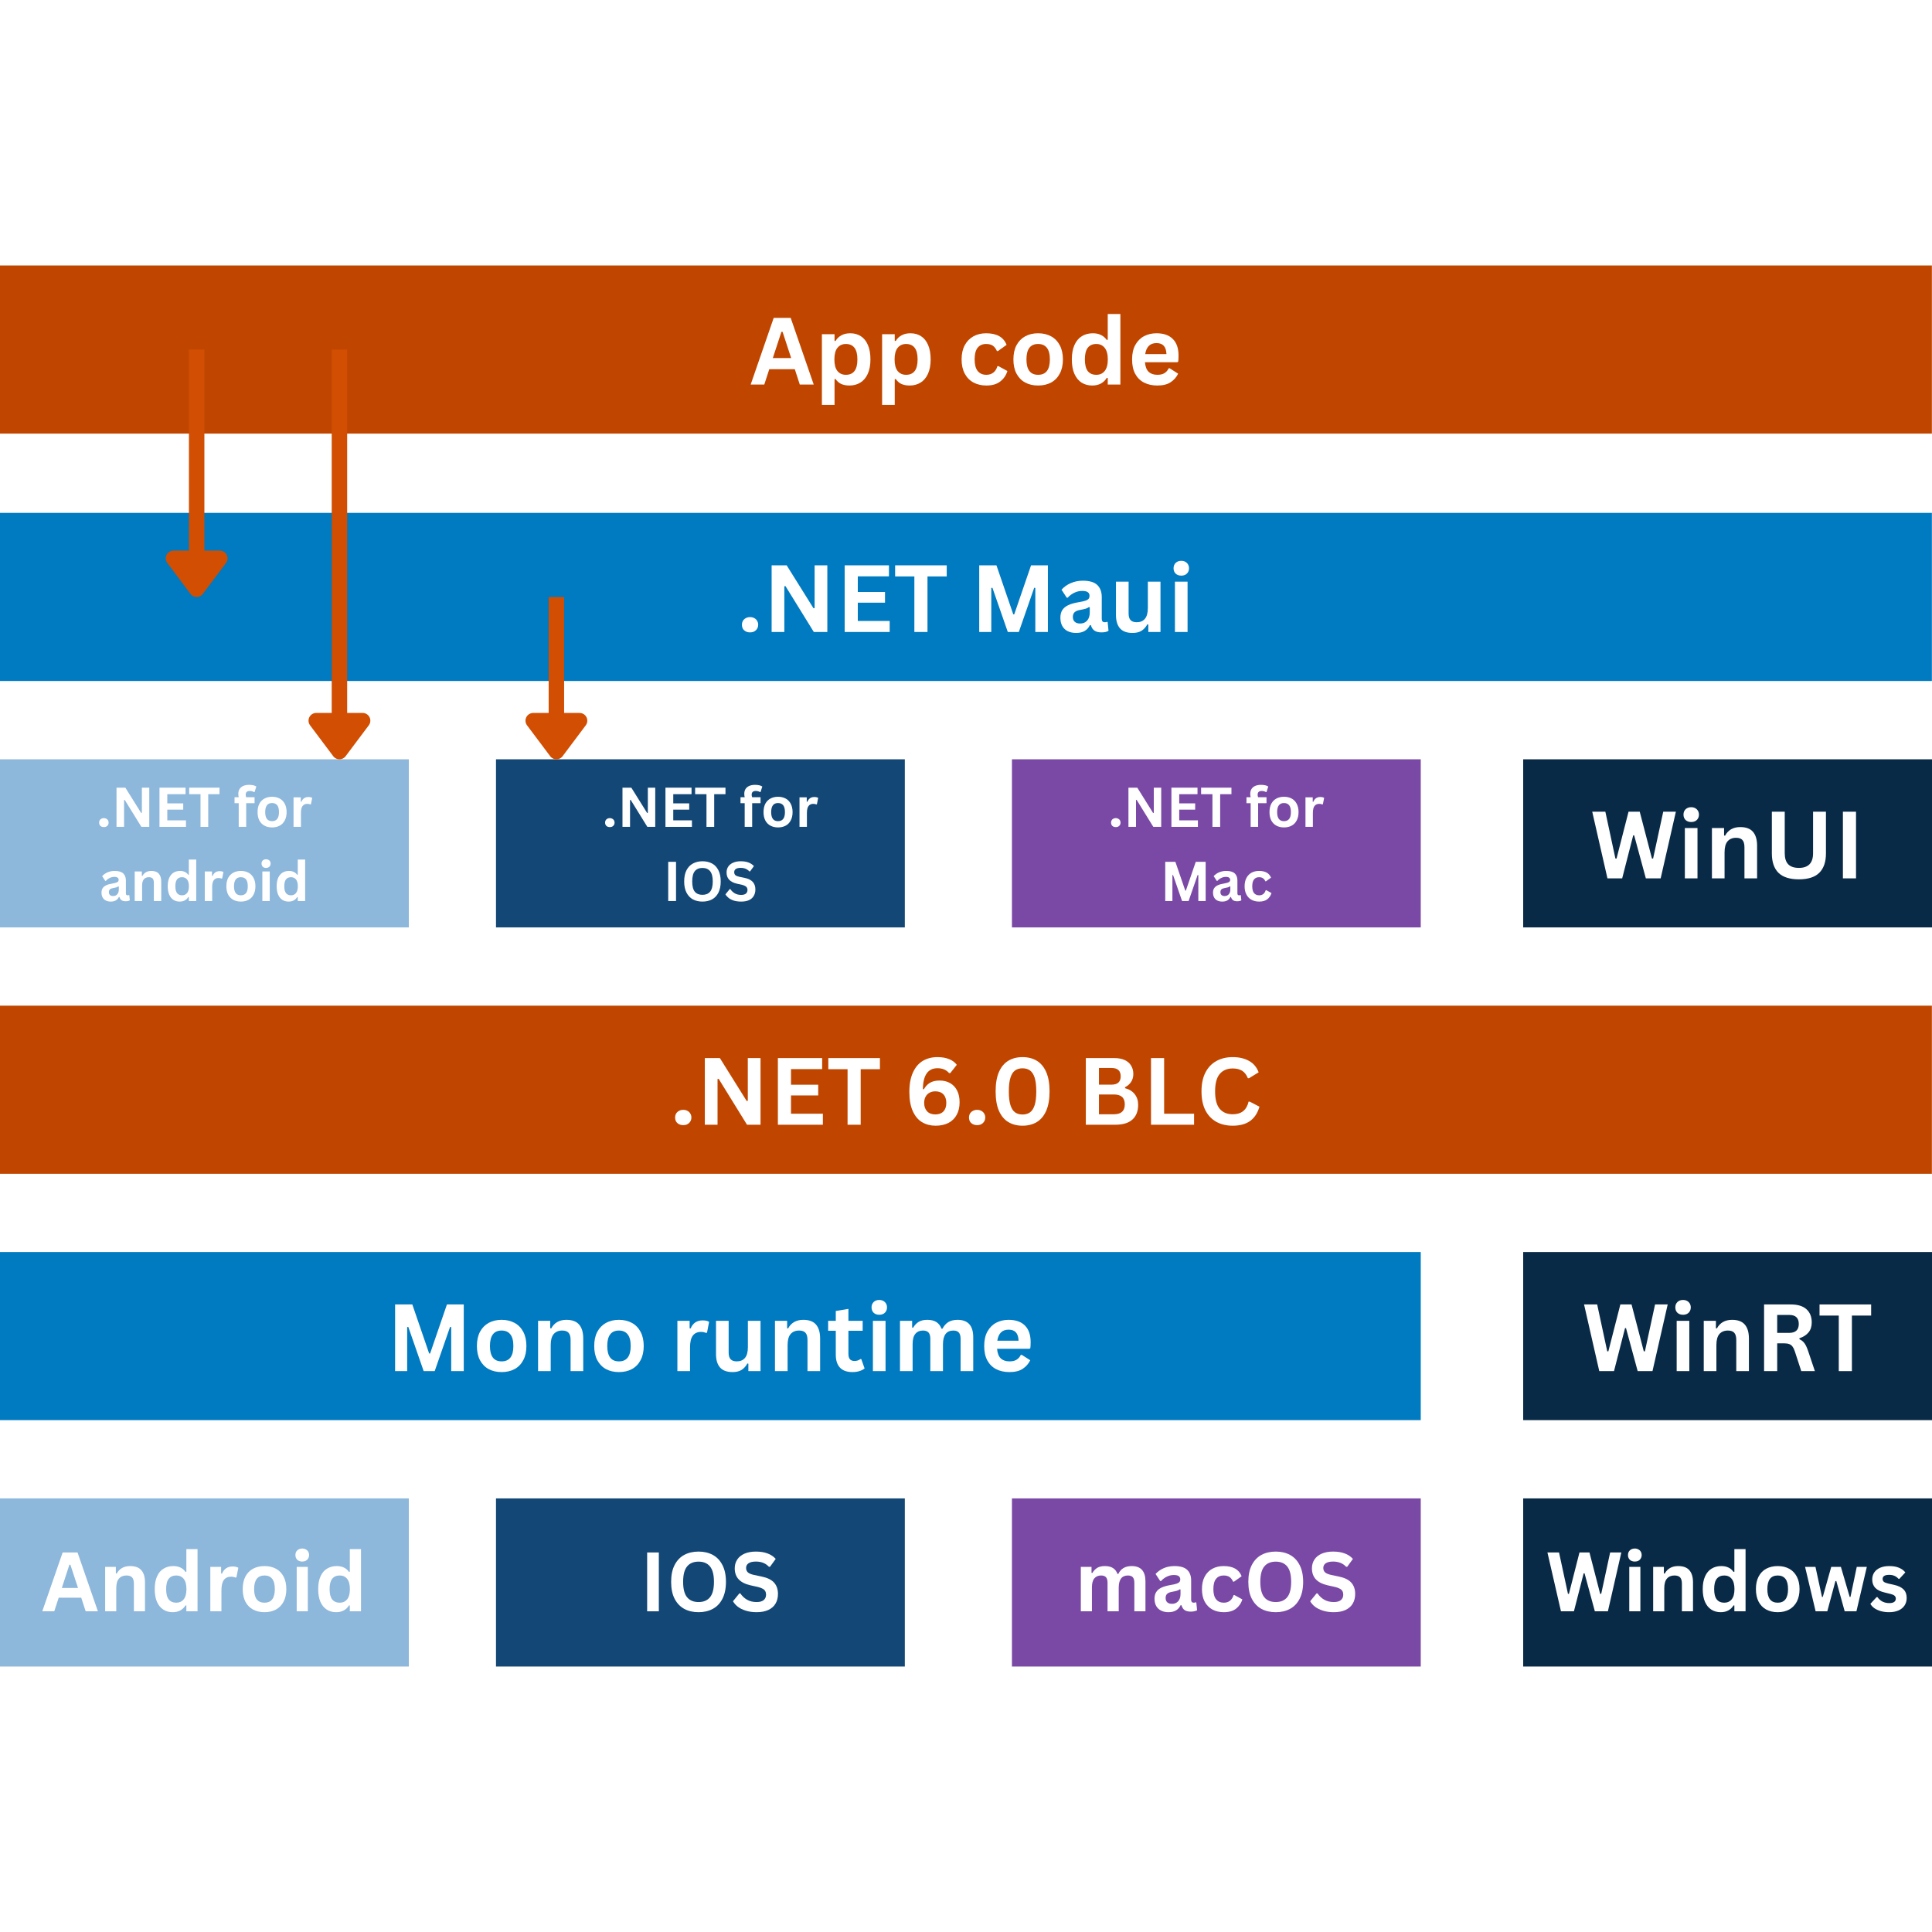
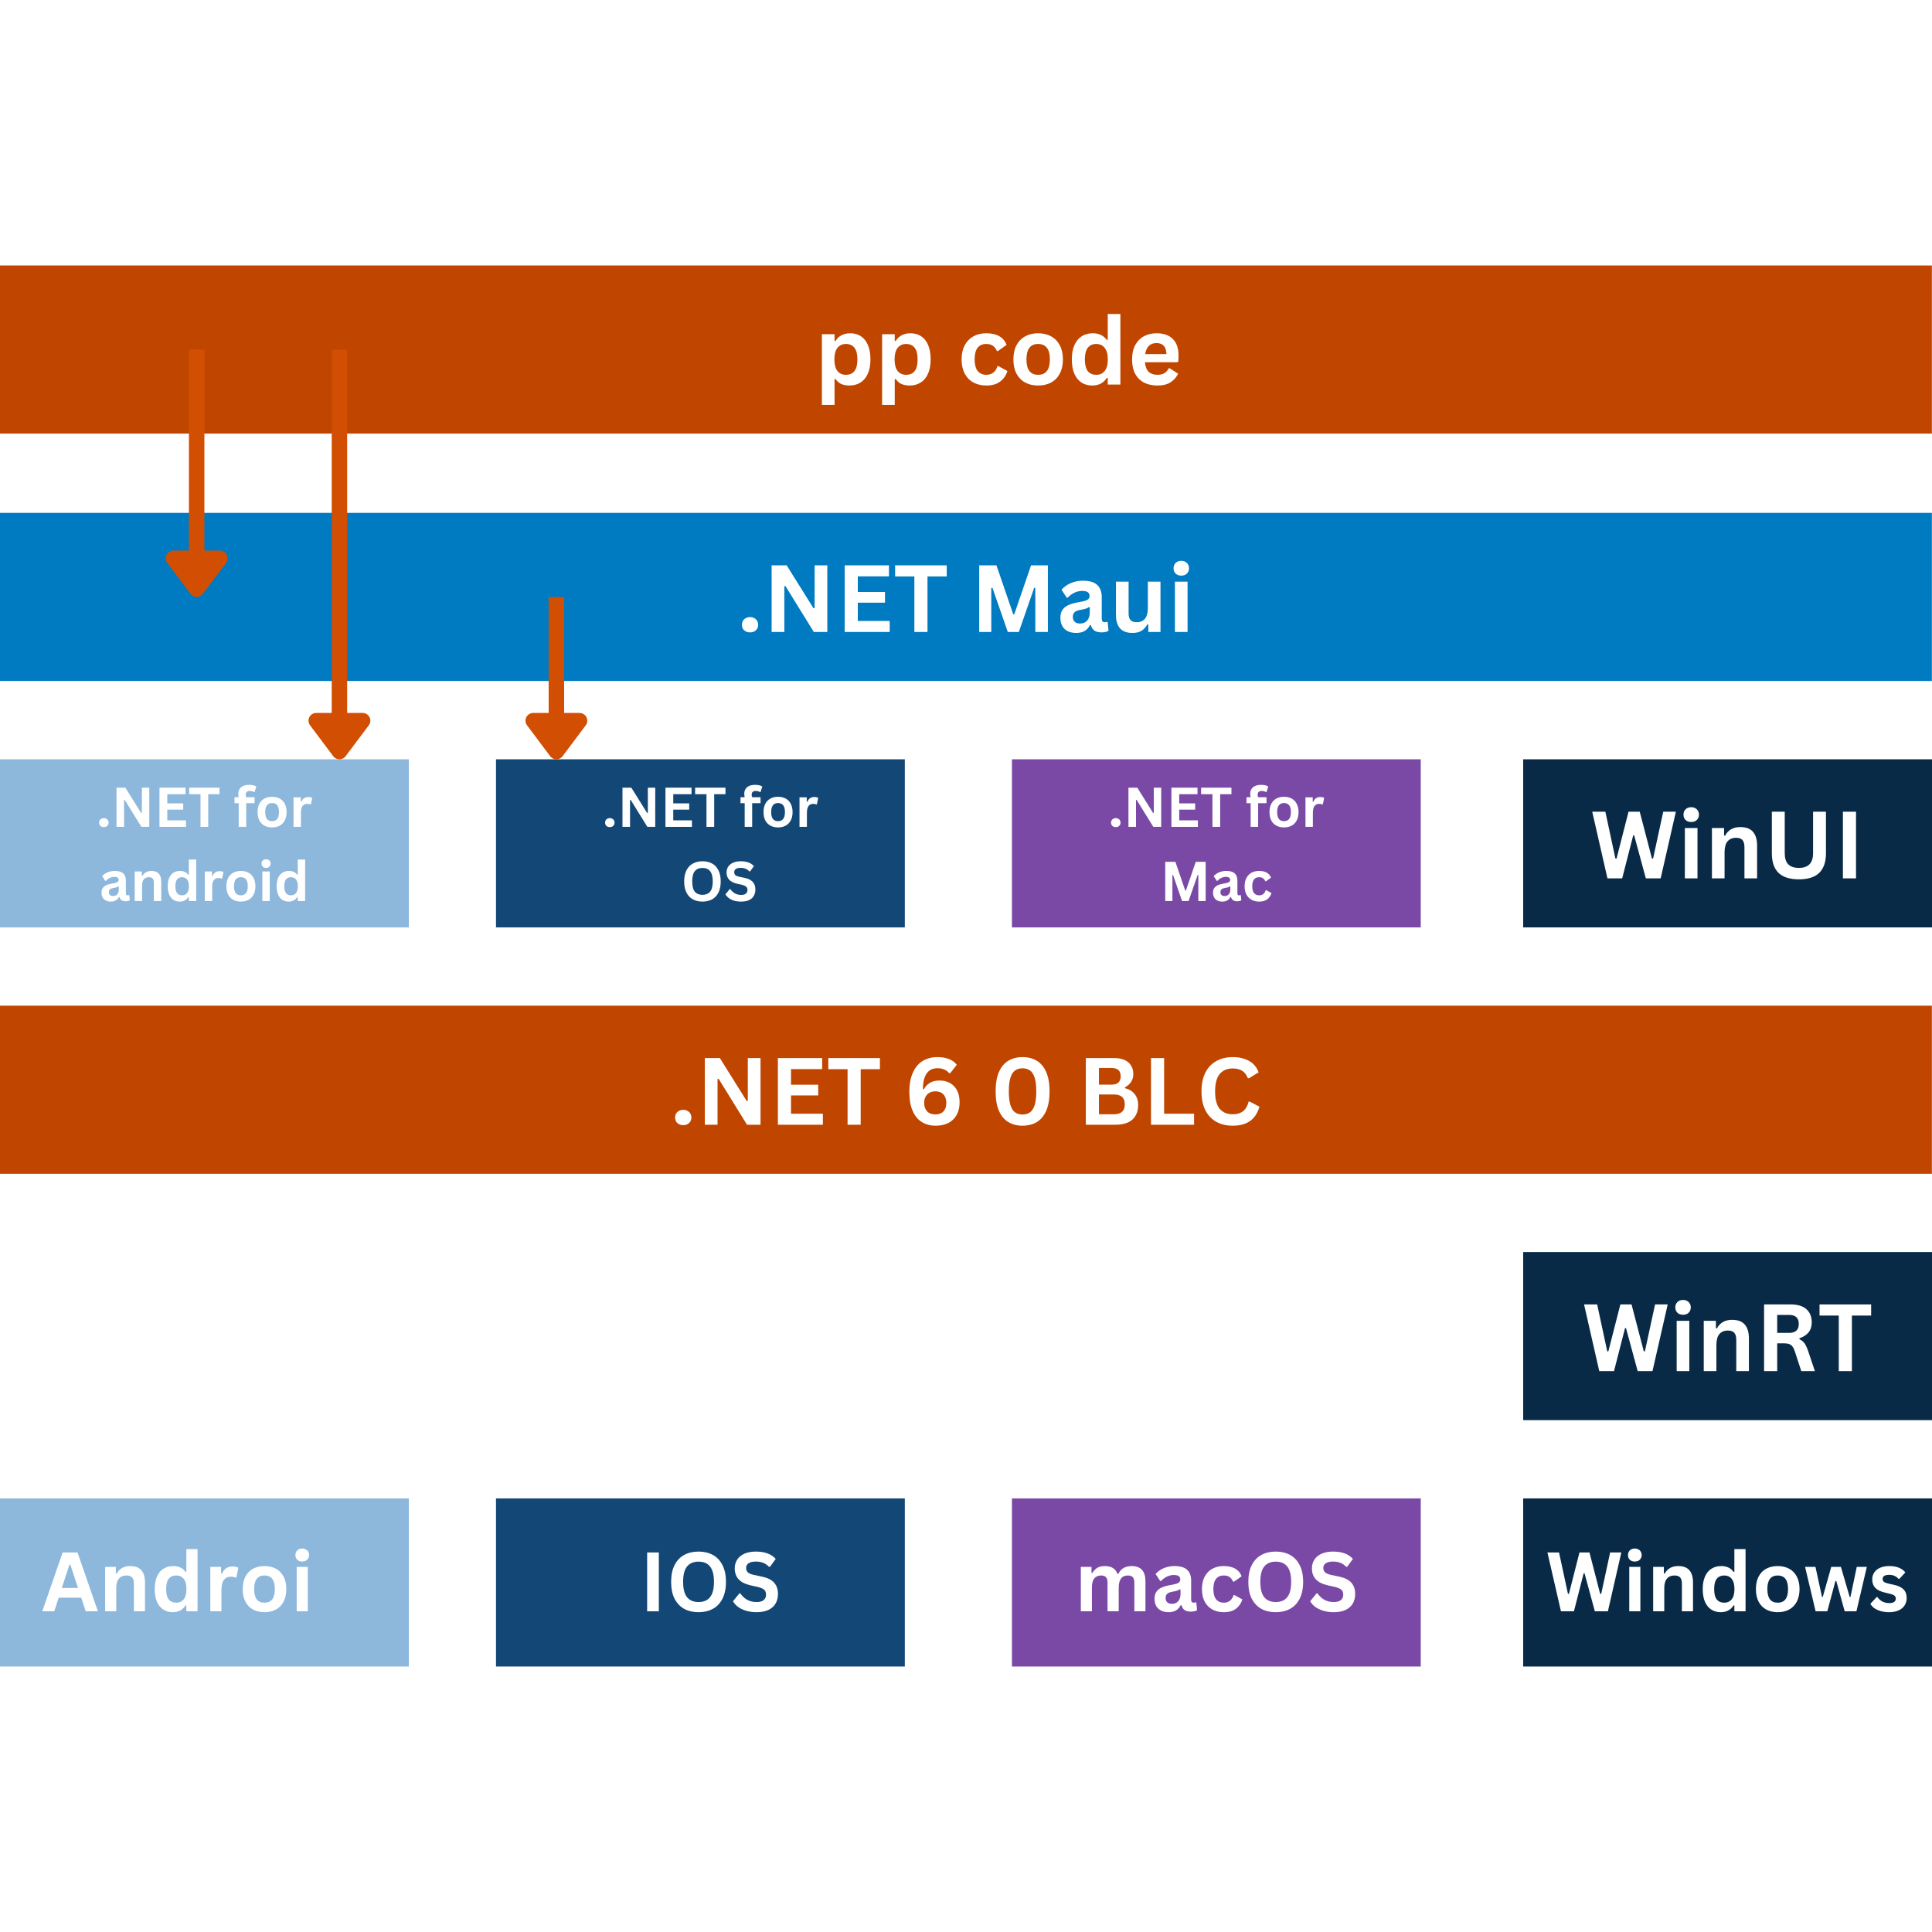
<svg xmlns="http://www.w3.org/2000/svg" width="500" viewBox="0 0 375 375" height="500" preserveAspectRatio="xMidYMid meet">
  <defs>
    <g />
    <clipPath id="d6bb0a2541">
      <path d="M 0 51.527 L 375 51.527 L 375 84.156 L 0 84.156 Z M 0 51.527 " clip-rule="nonzero" />
    </clipPath>
    <clipPath id="f14c0e601b">
      <path d="M 0 99.555 L 375 99.555 L 375 132.184 L 0 132.184 Z M 0 99.555 " clip-rule="nonzero" />
    </clipPath>
    <clipPath id="a4d432d2a1">
      <path d="M 0 147.379 L 79.352 147.379 L 79.352 180.008 L 0 180.008 Z M 0 147.379 " clip-rule="nonzero" />
    </clipPath>
    <clipPath id="ecd4134255">
      <path d="M 96.273 147.379 L 175.625 147.379 L 175.625 180.008 L 96.273 180.008 Z M 96.273 147.379 " clip-rule="nonzero" />
    </clipPath>
    <clipPath id="a0e31f71fb">
      <path d="M 196.418 147.379 L 275.766 147.379 L 275.766 180.008 L 196.418 180.008 Z M 196.418 147.379 " clip-rule="nonzero" />
    </clipPath>
    <clipPath id="6978e6e338">
      <path d="M 295.648 147.379 L 375 147.379 L 375 180.008 L 295.648 180.008 Z M 295.648 147.379 " clip-rule="nonzero" />
    </clipPath>
    <clipPath id="da48615893">
      <path d="M 0 195.199 L 375 195.199 L 375 227.828 L 0 227.828 Z M 0 195.199 " clip-rule="nonzero" />
    </clipPath>
    <clipPath id="6e50eb6b97">
      <path d="M 0 243.02 L 275.766 243.02 L 275.766 275.648 L 0 275.648 Z M 0 243.02 " clip-rule="nonzero" />
    </clipPath>
    <clipPath id="e51272893e">
      <path d="M 295.648 243.02 L 375 243.02 L 375 275.648 L 295.648 275.648 Z M 295.648 243.02 " clip-rule="nonzero" />
    </clipPath>
    <clipPath id="ac4e942c4f">
      <path d="M 0 290.844 L 79.352 290.844 L 79.352 323.473 L 0 323.473 Z M 0 290.844 " clip-rule="nonzero" />
    </clipPath>
    <clipPath id="291c7753b7">
      <path d="M 96.273 290.844 L 175.625 290.844 L 175.625 323.473 L 96.273 323.473 Z M 96.273 290.844 " clip-rule="nonzero" />
    </clipPath>
    <clipPath id="e39311b1d0">
      <path d="M 196.418 290.844 L 275.766 290.844 L 275.766 323.473 L 196.418 323.473 Z M 196.418 290.844 " clip-rule="nonzero" />
    </clipPath>
    <clipPath id="e6a5fba3fa">
      <path d="M 295.648 290.844 L 375 290.844 L 375 323.473 L 295.648 323.473 Z M 295.648 290.844 " clip-rule="nonzero" />
    </clipPath>
  </defs>
  <rect x="-37.5" width="450" fill="#ffffff" y="-37.5" height="450" fill-opacity="1" />
  <rect x="-37.5" width="450" fill="#ffffff" y="-37.5" height="450" fill-opacity="1" />
  <g clip-path="url(#d6bb0a2541)">
    <path fill="#c04600" d="M 0 51.527 L 374.977 51.527 L 374.977 84.156 L 0 84.156 Z M 0 51.527 " fill-opacity="1" fill-rule="nonzero" />
  </g>
  <g clip-path="url(#f14c0e601b)">
    <path fill="#007ac0" d="M 0 99.555 L 374.977 99.555 L 374.977 132.184 L 0 132.184 Z M 0 99.555 " fill-opacity="1" fill-rule="nonzero" />
  </g>
  <g clip-path="url(#a4d432d2a1)">
    <path fill="#8db7db" d="M 0 147.379 L 79.406 147.379 L 79.406 180.008 L 0 180.008 Z M 0 147.379 " fill-opacity="1" fill-rule="nonzero" />
  </g>
  <g clip-path="url(#ecd4134255)">
    <path fill="#124776" d="M 96.273 147.379 L 175.68 147.379 L 175.68 180.008 L 96.273 180.008 Z M 96.273 147.379 " fill-opacity="1" fill-rule="nonzero" />
  </g>
  <g clip-path="url(#a0e31f71fb)">
    <path fill="#7a49a5" d="M 196.418 147.379 L 275.82 147.379 L 275.82 180.008 L 196.418 180.008 Z M 196.418 147.379 " fill-opacity="1" fill-rule="nonzero" />
  </g>
  <g clip-path="url(#6978e6e338)">
    <path fill="#092a46" d="M 295.648 147.379 L 375.055 147.379 L 375.055 180.008 L 295.648 180.008 Z M 295.648 147.379 " fill-opacity="1" fill-rule="nonzero" />
  </g>
  <g clip-path="url(#da48615893)">
    <path fill="#c04600" d="M 0 195.199 L 374.977 195.199 L 374.977 227.828 L 0 227.828 Z M 0 195.199 " fill-opacity="1" fill-rule="nonzero" />
  </g>
  <g clip-path="url(#6e50eb6b97)">
-     <path fill="#007ac0" d="M 0 243.02 L 275.812 243.02 L 275.812 275.648 L 0 275.648 Z M 0 243.02 " fill-opacity="1" fill-rule="nonzero" />
-   </g>
+     </g>
  <g clip-path="url(#e51272893e)">
    <path fill="#092a46" d="M 295.648 243.02 L 375.055 243.02 L 375.055 275.648 L 295.648 275.648 Z M 295.648 243.02 " fill-opacity="1" fill-rule="nonzero" />
  </g>
  <g clip-path="url(#ac4e942c4f)">
    <path fill="#8db7db" d="M 0 290.844 L 79.406 290.844 L 79.406 323.473 L 0 323.473 Z M 0 290.844 " fill-opacity="1" fill-rule="nonzero" />
  </g>
  <g clip-path="url(#291c7753b7)">
    <path fill="#124776" d="M 96.273 290.844 L 175.68 290.844 L 175.68 323.473 L 96.273 323.473 Z M 96.273 290.844 " fill-opacity="1" fill-rule="nonzero" />
  </g>
  <g clip-path="url(#e39311b1d0)">
    <path fill="#7a49a5" d="M 196.418 290.844 L 275.82 290.844 L 275.82 323.473 L 196.418 323.473 Z M 196.418 290.844 " fill-opacity="1" fill-rule="nonzero" />
  </g>
  <g clip-path="url(#e6a5fba3fa)">
    <path fill="#092a46" d="M 295.648 290.844 L 375.055 290.844 L 375.055 323.473 L 295.648 323.473 Z M 295.648 290.844 " fill-opacity="1" fill-rule="nonzero" />
  </g>
  <g fill="#ffffff" fill-opacity="1">
    <g transform="translate(145.519, 74.64)">
      <g>
-         <path d="M 12.422 0 L 9.719 0 L 8.75 -2.984 L 3.797 -2.984 L 2.828 0 L 0.188 0 L 4.656 -12.938 L 7.953 -12.938 Z M 6.156 -10.234 L 4.484 -5.141 L 8.047 -5.141 L 6.375 -10.234 Z M 6.156 -10.234 " />
-       </g>
+         </g>
    </g>
  </g>
  <g fill="#ffffff" fill-opacity="1">
    <g transform="translate(158.125, 74.64)">
      <g>
        <path d="M 1.406 3.953 L 1.406 -9.766 L 3.859 -9.766 L 3.859 -8.484 L 4.047 -8.453 C 4.336 -8.941 4.723 -9.312 5.203 -9.562 C 5.68 -9.82 6.25 -9.953 6.906 -9.953 C 7.688 -9.953 8.367 -9.766 8.953 -9.391 C 9.547 -9.016 10.004 -8.445 10.328 -7.688 C 10.66 -6.938 10.828 -6 10.828 -4.875 C 10.828 -3.758 10.648 -2.82 10.297 -2.062 C 9.953 -1.312 9.473 -0.75 8.859 -0.375 C 8.254 0 7.551 0.188 6.75 0.188 C 6.133 0.188 5.602 0.086 5.156 -0.109 C 4.719 -0.316 4.348 -0.641 4.047 -1.078 L 3.859 -1.031 L 3.859 3.953 Z M 6.062 -1.891 C 6.789 -1.891 7.344 -2.129 7.719 -2.609 C 8.102 -3.086 8.297 -3.844 8.297 -4.875 C 8.297 -5.906 8.102 -6.66 7.719 -7.141 C 7.344 -7.629 6.789 -7.875 6.062 -7.875 C 5.375 -7.875 4.828 -7.625 4.422 -7.125 C 4.023 -6.625 3.828 -5.875 3.828 -4.875 C 3.828 -3.875 4.023 -3.125 4.422 -2.625 C 4.828 -2.133 5.375 -1.891 6.062 -1.891 Z M 6.062 -1.891 " />
      </g>
    </g>
  </g>
  <g fill="#ffffff" fill-opacity="1">
    <g transform="translate(169.81, 74.64)">
      <g>
        <path d="M 1.406 3.953 L 1.406 -9.766 L 3.859 -9.766 L 3.859 -8.484 L 4.047 -8.453 C 4.336 -8.941 4.723 -9.312 5.203 -9.562 C 5.68 -9.82 6.25 -9.953 6.906 -9.953 C 7.688 -9.953 8.367 -9.766 8.953 -9.391 C 9.547 -9.016 10.004 -8.445 10.328 -7.688 C 10.66 -6.938 10.828 -6 10.828 -4.875 C 10.828 -3.758 10.648 -2.82 10.297 -2.062 C 9.953 -1.312 9.473 -0.75 8.859 -0.375 C 8.254 0 7.551 0.188 6.75 0.188 C 6.133 0.188 5.602 0.086 5.156 -0.109 C 4.719 -0.316 4.348 -0.641 4.047 -1.078 L 3.859 -1.031 L 3.859 3.953 Z M 6.062 -1.891 C 6.789 -1.891 7.344 -2.129 7.719 -2.609 C 8.102 -3.086 8.297 -3.844 8.297 -4.875 C 8.297 -5.906 8.102 -6.66 7.719 -7.141 C 7.344 -7.629 6.789 -7.875 6.062 -7.875 C 5.375 -7.875 4.828 -7.625 4.422 -7.125 C 4.023 -6.625 3.828 -5.875 3.828 -4.875 C 3.828 -3.875 4.023 -3.125 4.422 -2.625 C 4.828 -2.133 5.375 -1.891 6.062 -1.891 Z M 6.062 -1.891 " />
      </g>
    </g>
  </g>
  <g fill="#ffffff" fill-opacity="1">
    <g transform="translate(181.496, 74.64)">
      <g />
    </g>
  </g>
  <g fill="#ffffff" fill-opacity="1">
    <g transform="translate(185.769, 74.64)">
      <g>
        <path d="M 5.688 0.188 C 4.75 0.188 3.914 -0.004 3.188 -0.391 C 2.457 -0.785 1.891 -1.363 1.484 -2.125 C 1.078 -2.895 0.875 -3.812 0.875 -4.875 C 0.875 -5.945 1.078 -6.863 1.484 -7.625 C 1.891 -8.383 2.453 -8.961 3.172 -9.359 C 3.891 -9.754 4.711 -9.953 5.641 -9.953 C 7.703 -9.953 9.023 -9.203 9.609 -7.703 L 7.922 -6.5 L 7.734 -6.5 C 7.535 -6.957 7.273 -7.301 6.953 -7.531 C 6.629 -7.758 6.191 -7.875 5.641 -7.875 C 4.93 -7.875 4.379 -7.629 3.984 -7.141 C 3.598 -6.648 3.406 -5.895 3.406 -4.875 C 3.406 -3.875 3.602 -3.125 4 -2.625 C 4.406 -2.133 4.969 -1.891 5.688 -1.891 C 6.219 -1.891 6.664 -2.031 7.031 -2.312 C 7.406 -2.602 7.672 -3.02 7.828 -3.562 L 8.016 -3.578 L 9.766 -2.625 C 9.516 -1.789 9.051 -1.113 8.375 -0.594 C 7.707 -0.07 6.812 0.188 5.688 0.188 Z M 5.688 0.188 " />
      </g>
    </g>
  </g>
  <g fill="#ffffff" fill-opacity="1">
    <g transform="translate(195.827, 74.64)">
      <g>
        <path d="M 5.672 0.188 C 4.711 0.188 3.875 -0.004 3.156 -0.391 C 2.438 -0.785 1.875 -1.363 1.469 -2.125 C 1.07 -2.883 0.875 -3.801 0.875 -4.875 C 0.875 -5.945 1.07 -6.863 1.469 -7.625 C 1.875 -8.383 2.438 -8.961 3.156 -9.359 C 3.875 -9.754 4.711 -9.953 5.672 -9.953 C 6.629 -9.953 7.469 -9.754 8.188 -9.359 C 8.914 -8.961 9.477 -8.383 9.875 -7.625 C 10.281 -6.863 10.484 -5.945 10.484 -4.875 C 10.484 -3.801 10.281 -2.883 9.875 -2.125 C 9.477 -1.363 8.914 -0.785 8.188 -0.391 C 7.469 -0.004 6.629 0.188 5.672 0.188 Z M 5.672 -1.891 C 7.191 -1.891 7.953 -2.883 7.953 -4.875 C 7.953 -5.906 7.754 -6.66 7.359 -7.141 C 6.973 -7.629 6.41 -7.875 5.672 -7.875 C 4.16 -7.875 3.406 -6.875 3.406 -4.875 C 3.406 -2.883 4.16 -1.891 5.672 -1.891 Z M 5.672 -1.891 " />
      </g>
    </g>
  </g>
  <g fill="#ffffff" fill-opacity="1">
    <g transform="translate(207.167, 74.64)">
      <g>
        <path d="M 4.828 0.188 C 4.047 0.188 3.359 0 2.766 -0.375 C 2.18 -0.75 1.719 -1.316 1.375 -2.078 C 1.039 -2.836 0.875 -3.77 0.875 -4.875 C 0.875 -5.988 1.047 -6.926 1.391 -7.688 C 1.734 -8.445 2.211 -9.016 2.828 -9.391 C 3.441 -9.766 4.148 -9.953 4.953 -9.953 C 5.555 -9.953 6.078 -9.844 6.516 -9.625 C 6.961 -9.414 7.344 -9.094 7.656 -8.656 L 7.844 -8.703 L 7.844 -13.688 L 10.297 -13.688 L 10.297 0 L 7.844 0 L 7.844 -1.266 L 7.656 -1.297 C 7.383 -0.836 7.008 -0.473 6.531 -0.203 C 6.062 0.055 5.492 0.188 4.828 0.188 Z M 5.625 -1.891 C 6.312 -1.891 6.852 -2.133 7.25 -2.625 C 7.656 -3.125 7.859 -3.875 7.859 -4.875 C 7.859 -5.875 7.656 -6.625 7.25 -7.125 C 6.852 -7.625 6.312 -7.875 5.625 -7.875 C 4.906 -7.875 4.352 -7.629 3.969 -7.141 C 3.594 -6.66 3.406 -5.906 3.406 -4.875 C 3.406 -3.852 3.594 -3.098 3.969 -2.609 C 4.352 -2.129 4.906 -1.891 5.625 -1.891 Z M 5.625 -1.891 " />
      </g>
    </g>
  </g>
  <g fill="#ffffff" fill-opacity="1">
    <g transform="translate(218.862, 74.64)">
      <g>
        <path d="M 9.641 -4.328 L 3.375 -4.328 C 3.445 -3.473 3.688 -2.852 4.094 -2.469 C 4.508 -2.082 5.07 -1.891 5.781 -1.891 C 6.344 -1.891 6.797 -1.992 7.141 -2.203 C 7.492 -2.41 7.773 -2.727 7.984 -3.156 L 8.172 -3.156 L 9.812 -2.109 C 9.488 -1.43 9.004 -0.879 8.359 -0.453 C 7.723 -0.023 6.863 0.188 5.781 0.188 C 4.781 0.188 3.91 -0.004 3.172 -0.391 C 2.441 -0.773 1.875 -1.344 1.469 -2.094 C 1.07 -2.852 0.875 -3.781 0.875 -4.875 C 0.875 -5.988 1.082 -6.926 1.5 -7.688 C 1.926 -8.445 2.492 -9.016 3.203 -9.391 C 3.922 -9.766 4.723 -9.953 5.609 -9.953 C 6.992 -9.953 8.051 -9.582 8.781 -8.844 C 9.52 -8.113 9.891 -7.039 9.891 -5.625 C 9.891 -5.113 9.867 -4.719 9.828 -4.438 Z M 7.547 -5.906 C 7.516 -6.656 7.336 -7.195 7.016 -7.531 C 6.703 -7.875 6.234 -8.047 5.609 -8.047 C 4.367 -8.047 3.641 -7.332 3.422 -5.906 Z M 7.547 -5.906 " />
      </g>
    </g>
  </g>
  <g fill="#ffffff" fill-opacity="1">
    <g transform="translate(143.086, 122.667)">
      <g>
        <path d="M 2.5 0.078 C 2.188 0.078 1.91 0.016 1.672 -0.109 C 1.43 -0.234 1.242 -0.406 1.109 -0.625 C 0.984 -0.852 0.922 -1.109 0.922 -1.391 C 0.922 -1.68 0.984 -1.938 1.109 -2.156 C 1.242 -2.383 1.43 -2.562 1.672 -2.688 C 1.91 -2.82 2.188 -2.891 2.5 -2.891 C 2.812 -2.891 3.086 -2.82 3.328 -2.688 C 3.566 -2.562 3.75 -2.383 3.875 -2.156 C 4.008 -1.938 4.078 -1.688 4.078 -1.406 C 4.078 -0.977 3.93 -0.625 3.641 -0.344 C 3.359 -0.062 2.977 0.078 2.5 0.078 Z M 2.5 0.078 " />
      </g>
    </g>
  </g>
  <g fill="#ffffff" fill-opacity="1">
    <g transform="translate(148.084, 122.667)">
      <g>
        <path d="M 4.156 0 L 1.688 0 L 1.688 -12.938 L 4.609 -12.938 L 9.812 -4.609 L 10.031 -4.641 L 10.031 -12.938 L 12.5 -12.938 L 12.5 0 L 9.875 0 L 4.375 -8.906 L 4.156 -8.875 Z M 4.156 0 " />
      </g>
    </g>
  </g>
  <g fill="#ffffff" fill-opacity="1">
    <g transform="translate(162.264, 122.667)">
      <g>
        <path d="M 4.234 -5.688 L 4.234 -2.141 L 10.422 -2.141 L 10.422 0 L 1.688 0 L 1.688 -12.938 L 10.281 -12.938 L 10.281 -10.797 L 4.234 -10.797 L 4.234 -7.766 L 9.516 -7.766 L 9.516 -5.688 Z M 4.234 -5.688 " />
      </g>
    </g>
  </g>
  <g fill="#ffffff" fill-opacity="1">
    <g transform="translate(173.384, 122.667)">
      <g>
        <path d="M 10.375 -12.938 L 10.375 -10.781 L 6.641 -10.781 L 6.641 0 L 4.094 0 L 4.094 -10.781 L 0.359 -10.781 L 0.359 -12.938 Z M 10.375 -12.938 " />
      </g>
    </g>
  </g>
  <g fill="#ffffff" fill-opacity="1">
    <g transform="translate(184.105, 122.667)">
      <g />
    </g>
  </g>
  <g fill="#ffffff" fill-opacity="1">
    <g transform="translate(188.378, 122.667)">
      <g>
        <path d="M 4.031 0 L 1.688 0 L 1.688 -12.938 L 5.031 -12.938 L 8.297 -3.422 L 8.484 -3.422 L 11.75 -12.938 L 15.016 -12.938 L 15.016 0 L 12.578 0 L 12.578 -8.547 L 12.359 -8.578 L 9.375 0 L 7.234 0 L 4.25 -8.578 L 4.031 -8.547 Z M 4.031 0 " />
      </g>
    </g>
  </g>
  <g fill="#ffffff" fill-opacity="1">
    <g transform="translate(205.07, 122.667)">
      <g>
        <path d="M 3.812 0.188 C 3.188 0.188 2.641 0.07 2.172 -0.156 C 1.711 -0.383 1.359 -0.723 1.109 -1.172 C 0.867 -1.617 0.75 -2.156 0.75 -2.781 C 0.75 -3.352 0.867 -3.836 1.109 -4.234 C 1.359 -4.629 1.742 -4.953 2.266 -5.203 C 2.785 -5.453 3.461 -5.645 4.297 -5.781 C 4.879 -5.875 5.32 -5.973 5.625 -6.078 C 5.938 -6.191 6.145 -6.32 6.25 -6.469 C 6.352 -6.613 6.406 -6.797 6.406 -7.016 C 6.406 -7.328 6.297 -7.562 6.078 -7.719 C 5.859 -7.883 5.492 -7.969 4.984 -7.969 C 4.441 -7.969 3.926 -7.848 3.438 -7.609 C 2.945 -7.367 2.523 -7.051 2.172 -6.656 L 1.984 -6.656 L 0.969 -8.203 C 1.457 -8.754 2.055 -9.18 2.766 -9.484 C 3.484 -9.797 4.266 -9.953 5.109 -9.953 C 6.398 -9.953 7.332 -9.676 7.906 -9.125 C 8.488 -8.57 8.781 -7.789 8.781 -6.781 L 8.781 -2.547 C 8.781 -2.109 8.973 -1.891 9.359 -1.891 C 9.504 -1.891 9.648 -1.914 9.797 -1.969 L 9.922 -1.938 L 10.094 -0.234 C 9.957 -0.141 9.77 -0.062 9.531 0 C 9.289 0.051 9.023 0.078 8.734 0.078 C 8.148 0.078 7.691 -0.035 7.359 -0.266 C 7.035 -0.492 6.805 -0.844 6.672 -1.312 L 6.484 -1.344 C 6.004 -0.32 5.113 0.188 3.812 0.188 Z M 4.578 -1.641 C 5.148 -1.641 5.602 -1.828 5.938 -2.203 C 6.281 -2.586 6.453 -3.125 6.453 -3.812 L 6.453 -4.797 L 6.281 -4.828 C 6.133 -4.711 5.941 -4.613 5.703 -4.531 C 5.461 -4.457 5.117 -4.379 4.672 -4.297 C 4.141 -4.211 3.754 -4.062 3.516 -3.844 C 3.285 -3.625 3.172 -3.316 3.172 -2.922 C 3.172 -2.504 3.297 -2.188 3.547 -1.969 C 3.797 -1.75 4.141 -1.641 4.578 -1.641 Z M 4.578 -1.641 " />
      </g>
    </g>
  </g>
  <g fill="#ffffff" fill-opacity="1">
    <g transform="translate(215.358, 122.667)">
      <g>
        <path d="M 4.469 0.188 C 3.375 0.188 2.562 -0.109 2.031 -0.703 C 1.508 -1.305 1.25 -2.172 1.25 -3.297 L 1.25 -9.766 L 3.703 -9.766 L 3.703 -3.609 C 3.703 -3.004 3.832 -2.566 4.094 -2.297 C 4.352 -2.023 4.75 -1.891 5.281 -1.891 C 5.957 -1.891 6.484 -2.109 6.859 -2.547 C 7.242 -2.992 7.438 -3.695 7.438 -4.656 L 7.438 -9.766 L 9.891 -9.766 L 9.891 0 L 7.531 0 L 7.531 -1.438 L 7.344 -1.484 C 7.031 -0.922 6.645 -0.5 6.188 -0.219 C 5.738 0.051 5.164 0.188 4.469 0.188 Z M 4.469 0.188 " />
      </g>
    </g>
  </g>
  <g fill="#ffffff" fill-opacity="1">
    <g transform="translate(226.646, 122.667)">
      <g>
        <path d="M 2.625 -10.938 C 2.188 -10.938 1.828 -11.066 1.547 -11.328 C 1.273 -11.598 1.141 -11.945 1.141 -12.375 C 1.141 -12.789 1.273 -13.133 1.547 -13.406 C 1.828 -13.676 2.188 -13.812 2.625 -13.812 C 2.926 -13.812 3.191 -13.75 3.422 -13.625 C 3.648 -13.5 3.828 -13.328 3.953 -13.109 C 4.078 -12.891 4.141 -12.645 4.141 -12.375 C 4.141 -12.094 4.078 -11.844 3.953 -11.625 C 3.828 -11.406 3.648 -11.234 3.422 -11.109 C 3.191 -10.992 2.926 -10.938 2.625 -10.938 Z M 1.406 0 L 1.406 -9.766 L 3.859 -9.766 L 3.859 0 Z M 1.406 0 " />
      </g>
    </g>
  </g>
  <g fill="#ffffff" fill-opacity="1">
    <g transform="translate(18.69, 160.495)">
      <g>
        <path d="M 1.469 0.047 C 1.281 0.047 1.113 0.008 0.969 -0.062 C 0.832 -0.133 0.727 -0.238 0.656 -0.375 C 0.582 -0.508 0.547 -0.66 0.547 -0.828 C 0.547 -0.992 0.582 -1.141 0.656 -1.266 C 0.727 -1.398 0.832 -1.504 0.969 -1.578 C 1.113 -1.66 1.281 -1.703 1.469 -1.703 C 1.656 -1.703 1.816 -1.66 1.953 -1.578 C 2.098 -1.504 2.207 -1.398 2.281 -1.266 C 2.352 -1.141 2.391 -0.992 2.391 -0.828 C 2.391 -0.578 2.305 -0.367 2.141 -0.203 C 1.973 -0.035 1.75 0.047 1.469 0.047 Z M 1.469 0.047 " />
      </g>
    </g>
  </g>
  <g fill="#ffffff" fill-opacity="1">
    <g transform="translate(21.63, 160.495)">
      <g>
        <path d="M 2.453 0 L 0.984 0 L 0.984 -7.609 L 2.703 -7.609 L 5.766 -2.703 L 5.906 -2.719 L 5.906 -7.609 L 7.344 -7.609 L 7.344 0 L 5.812 0 L 2.578 -5.234 L 2.453 -5.219 Z M 2.453 0 " />
      </g>
    </g>
  </g>
  <g fill="#ffffff" fill-opacity="1">
    <g transform="translate(29.972, 160.495)">
      <g>
        <path d="M 2.5 -3.344 L 2.5 -1.266 L 6.125 -1.266 L 6.125 0 L 0.984 0 L 0.984 -7.609 L 6.047 -7.609 L 6.047 -6.344 L 2.5 -6.344 L 2.5 -4.562 L 5.594 -4.562 L 5.594 -3.344 Z M 2.5 -3.344 " />
      </g>
    </g>
  </g>
  <g fill="#ffffff" fill-opacity="1">
    <g transform="translate(36.513, 160.495)">
      <g>
        <path d="M 6.094 -7.609 L 6.094 -6.344 L 3.906 -6.344 L 3.906 0 L 2.406 0 L 2.406 -6.344 L 0.203 -6.344 L 0.203 -7.609 Z M 6.094 -7.609 " />
      </g>
    </g>
  </g>
  <g fill="#ffffff" fill-opacity="1">
    <g transform="translate(42.82, 160.495)">
      <g />
    </g>
  </g>
  <g fill="#ffffff" fill-opacity="1">
    <g transform="translate(45.334, 160.495)">
      <g>
        <path d="M 1 0 L 1 -4.594 L 0.188 -4.594 L 0.188 -5.75 L 1 -5.75 C 0.945 -5.988 0.922 -6.211 0.922 -6.422 C 0.922 -6.785 1.004 -7.098 1.172 -7.359 C 1.336 -7.617 1.578 -7.816 1.891 -7.953 C 2.203 -8.086 2.57 -8.156 3 -8.156 C 3.633 -8.156 4.109 -8.047 4.422 -7.828 L 4.078 -6.766 L 3.969 -6.75 C 3.75 -6.895 3.473 -6.969 3.141 -6.969 C 2.879 -6.969 2.68 -6.906 2.547 -6.781 C 2.422 -6.656 2.359 -6.484 2.359 -6.266 C 2.359 -6.172 2.363 -6.082 2.375 -6 C 2.395 -5.926 2.422 -5.844 2.453 -5.75 L 4.078 -5.75 L 4.078 -4.594 L 2.453 -4.594 L 2.453 0 Z M 1 0 " />
      </g>
    </g>
  </g>
  <g fill="#ffffff" fill-opacity="1">
    <g transform="translate(49.476, 160.495)">
      <g>
        <path d="M 3.328 0.109 C 2.773 0.109 2.285 -0.004 1.859 -0.234 C 1.43 -0.461 1.098 -0.801 0.859 -1.25 C 0.629 -1.695 0.516 -2.234 0.516 -2.859 C 0.516 -3.492 0.629 -4.035 0.859 -4.484 C 1.098 -4.93 1.43 -5.27 1.859 -5.5 C 2.285 -5.727 2.773 -5.844 3.328 -5.844 C 3.891 -5.844 4.383 -5.727 4.812 -5.5 C 5.238 -5.27 5.566 -4.93 5.797 -4.484 C 6.035 -4.035 6.156 -3.492 6.156 -2.859 C 6.156 -2.234 6.035 -1.695 5.797 -1.25 C 5.566 -0.801 5.238 -0.461 4.812 -0.234 C 4.383 -0.004 3.891 0.109 3.328 0.109 Z M 3.328 -1.109 C 4.223 -1.109 4.672 -1.691 4.672 -2.859 C 4.672 -3.473 4.555 -3.922 4.328 -4.203 C 4.098 -4.484 3.766 -4.625 3.328 -4.625 C 2.441 -4.625 2 -4.035 2 -2.859 C 2 -1.691 2.441 -1.109 3.328 -1.109 Z M 3.328 -1.109 " />
      </g>
    </g>
  </g>
  <g fill="#ffffff" fill-opacity="1">
    <g transform="translate(56.147, 160.495)">
      <g>
        <path d="M 0.828 0 L 0.828 -5.734 L 2.234 -5.734 L 2.234 -4.891 L 2.344 -4.859 C 2.477 -5.18 2.656 -5.414 2.875 -5.562 C 3.102 -5.719 3.379 -5.797 3.703 -5.797 C 4.023 -5.797 4.273 -5.738 4.453 -5.625 L 4.203 -4.375 L 4.094 -4.359 C 4 -4.398 3.906 -4.426 3.812 -4.438 C 3.727 -4.457 3.625 -4.469 3.5 -4.469 C 3.102 -4.469 2.797 -4.328 2.578 -4.047 C 2.367 -3.766 2.266 -3.312 2.266 -2.688 L 2.266 0 Z M 0.828 0 " />
      </g>
    </g>
  </g>
  <g fill="#ffffff" fill-opacity="1">
    <g transform="translate(19.264, 174.889)">
      <g>
        <path d="M 2.234 0.109 C 1.867 0.109 1.551 0.039 1.281 -0.094 C 1.008 -0.227 0.801 -0.426 0.656 -0.688 C 0.508 -0.945 0.438 -1.266 0.438 -1.641 C 0.438 -1.973 0.508 -2.254 0.656 -2.484 C 0.801 -2.711 1.023 -2.898 1.328 -3.047 C 1.641 -3.203 2.039 -3.316 2.531 -3.391 C 2.875 -3.453 3.133 -3.516 3.312 -3.578 C 3.488 -3.641 3.609 -3.711 3.672 -3.797 C 3.734 -3.879 3.766 -3.988 3.766 -4.125 C 3.766 -4.301 3.695 -4.438 3.562 -4.531 C 3.438 -4.633 3.227 -4.688 2.938 -4.688 C 2.613 -4.688 2.305 -4.613 2.016 -4.469 C 1.734 -4.332 1.488 -4.145 1.281 -3.906 L 1.172 -3.906 L 0.562 -4.828 C 0.852 -5.148 1.207 -5.398 1.625 -5.578 C 2.051 -5.754 2.508 -5.844 3 -5.844 C 3.758 -5.844 4.312 -5.68 4.656 -5.359 C 5 -5.035 5.172 -4.578 5.172 -3.984 L 5.172 -1.5 C 5.172 -1.238 5.281 -1.109 5.5 -1.109 C 5.594 -1.109 5.68 -1.125 5.766 -1.156 L 5.828 -1.141 L 5.938 -0.141 C 5.852 -0.086 5.738 -0.039 5.594 0 C 5.457 0.031 5.305 0.047 5.141 0.047 C 4.797 0.047 4.523 -0.02 4.328 -0.156 C 4.141 -0.289 4.004 -0.5 3.922 -0.781 L 3.812 -0.781 C 3.531 -0.188 3.004 0.109 2.234 0.109 Z M 2.688 -0.969 C 3.02 -0.969 3.285 -1.078 3.484 -1.297 C 3.691 -1.523 3.797 -1.836 3.797 -2.234 L 3.797 -2.812 L 3.688 -2.844 C 3.602 -2.77 3.488 -2.707 3.344 -2.656 C 3.207 -2.613 3.008 -2.57 2.75 -2.531 C 2.438 -2.477 2.211 -2.391 2.078 -2.266 C 1.941 -2.141 1.875 -1.957 1.875 -1.719 C 1.875 -1.477 1.945 -1.289 2.094 -1.156 C 2.238 -1.031 2.438 -0.969 2.688 -0.969 Z M 2.688 -0.969 " />
      </g>
    </g>
  </g>
  <g fill="#ffffff" fill-opacity="1">
    <g transform="translate(25.316, 174.889)">
      <g>
        <path d="M 0.828 0 L 0.828 -5.734 L 2.219 -5.734 L 2.219 -4.891 L 2.328 -4.875 C 2.68 -5.52 3.258 -5.844 4.062 -5.844 C 4.719 -5.844 5.203 -5.66 5.516 -5.297 C 5.828 -4.941 5.984 -4.422 5.984 -3.734 L 5.984 0 L 4.547 0 L 4.547 -3.547 C 4.547 -3.93 4.469 -4.207 4.312 -4.375 C 4.156 -4.539 3.91 -4.625 3.578 -4.625 C 3.16 -4.625 2.836 -4.488 2.609 -4.219 C 2.379 -3.957 2.266 -3.539 2.266 -2.969 L 2.266 0 Z M 0.828 0 " />
      </g>
    </g>
  </g>
  <g fill="#ffffff" fill-opacity="1">
    <g transform="translate(32.04, 174.889)">
      <g>
        <path d="M 2.828 0.109 C 2.379 0.109 1.977 0 1.625 -0.219 C 1.281 -0.438 1.008 -0.77 0.812 -1.219 C 0.613 -1.664 0.516 -2.211 0.516 -2.859 C 0.516 -3.516 0.613 -4.066 0.812 -4.516 C 1.02 -4.961 1.301 -5.297 1.656 -5.516 C 2.02 -5.734 2.438 -5.844 2.906 -5.844 C 3.258 -5.844 3.566 -5.781 3.828 -5.656 C 4.098 -5.539 4.32 -5.352 4.5 -5.094 L 4.609 -5.109 L 4.609 -8.047 L 6.047 -8.047 L 6.047 0 L 4.609 0 L 4.609 -0.75 L 4.5 -0.766 C 4.344 -0.492 4.125 -0.281 3.844 -0.125 C 3.562 0.031 3.223 0.109 2.828 0.109 Z M 3.297 -1.109 C 3.703 -1.109 4.023 -1.254 4.266 -1.547 C 4.504 -1.836 4.625 -2.273 4.625 -2.859 C 4.625 -3.453 4.504 -3.895 4.266 -4.188 C 4.023 -4.477 3.703 -4.625 3.297 -4.625 C 2.879 -4.625 2.555 -4.484 2.328 -4.203 C 2.109 -3.922 2 -3.473 2 -2.859 C 2 -2.266 2.109 -1.82 2.328 -1.531 C 2.555 -1.25 2.879 -1.109 3.297 -1.109 Z M 3.297 -1.109 " />
      </g>
    </g>
  </g>
  <g fill="#ffffff" fill-opacity="1">
    <g transform="translate(38.919, 174.889)">
      <g>
        <path d="M 0.828 0 L 0.828 -5.734 L 2.234 -5.734 L 2.234 -4.891 L 2.344 -4.859 C 2.477 -5.18 2.656 -5.414 2.875 -5.562 C 3.102 -5.719 3.379 -5.797 3.703 -5.797 C 4.023 -5.797 4.273 -5.738 4.453 -5.625 L 4.203 -4.375 L 4.094 -4.359 C 4 -4.398 3.906 -4.426 3.812 -4.438 C 3.727 -4.457 3.625 -4.469 3.5 -4.469 C 3.102 -4.469 2.797 -4.328 2.578 -4.047 C 2.367 -3.766 2.266 -3.312 2.266 -2.688 L 2.266 0 Z M 0.828 0 " />
      </g>
    </g>
  </g>
  <g fill="#ffffff" fill-opacity="1">
    <g transform="translate(43.421, 174.889)">
      <g>
        <path d="M 3.328 0.109 C 2.773 0.109 2.285 -0.004 1.859 -0.234 C 1.43 -0.461 1.098 -0.801 0.859 -1.25 C 0.629 -1.695 0.516 -2.234 0.516 -2.859 C 0.516 -3.492 0.629 -4.035 0.859 -4.484 C 1.098 -4.93 1.43 -5.27 1.859 -5.5 C 2.285 -5.727 2.773 -5.844 3.328 -5.844 C 3.891 -5.844 4.383 -5.727 4.812 -5.5 C 5.238 -5.27 5.566 -4.93 5.797 -4.484 C 6.035 -4.035 6.156 -3.492 6.156 -2.859 C 6.156 -2.234 6.035 -1.695 5.797 -1.25 C 5.566 -0.801 5.238 -0.461 4.812 -0.234 C 4.383 -0.004 3.891 0.109 3.328 0.109 Z M 3.328 -1.109 C 4.223 -1.109 4.672 -1.691 4.672 -2.859 C 4.672 -3.473 4.555 -3.922 4.328 -4.203 C 4.098 -4.484 3.766 -4.625 3.328 -4.625 C 2.441 -4.625 2 -4.035 2 -2.859 C 2 -1.691 2.441 -1.109 3.328 -1.109 Z M 3.328 -1.109 " />
      </g>
    </g>
  </g>
  <g fill="#ffffff" fill-opacity="1">
    <g transform="translate(50.092, 174.889)">
      <g>
        <path d="M 1.547 -6.422 C 1.285 -6.422 1.07 -6.5 0.906 -6.656 C 0.75 -6.82 0.672 -7.031 0.672 -7.281 C 0.672 -7.52 0.75 -7.719 0.906 -7.875 C 1.07 -8.031 1.285 -8.109 1.547 -8.109 C 1.723 -8.109 1.879 -8.07 2.016 -8 C 2.148 -7.938 2.254 -7.836 2.328 -7.703 C 2.398 -7.578 2.438 -7.438 2.438 -7.281 C 2.438 -7.113 2.398 -6.961 2.328 -6.828 C 2.254 -6.703 2.148 -6.602 2.016 -6.531 C 1.879 -6.457 1.723 -6.422 1.547 -6.422 Z M 0.828 0 L 0.828 -5.734 L 2.266 -5.734 L 2.266 0 Z M 0.828 0 " />
      </g>
    </g>
  </g>
  <g fill="#ffffff" fill-opacity="1">
    <g transform="translate(53.183, 174.889)">
      <g>
        <path d="M 2.828 0.109 C 2.379 0.109 1.977 0 1.625 -0.219 C 1.281 -0.438 1.008 -0.77 0.812 -1.219 C 0.613 -1.664 0.516 -2.211 0.516 -2.859 C 0.516 -3.516 0.613 -4.066 0.812 -4.516 C 1.02 -4.961 1.301 -5.297 1.656 -5.516 C 2.02 -5.734 2.438 -5.844 2.906 -5.844 C 3.258 -5.844 3.566 -5.781 3.828 -5.656 C 4.098 -5.539 4.32 -5.352 4.5 -5.094 L 4.609 -5.109 L 4.609 -8.047 L 6.047 -8.047 L 6.047 0 L 4.609 0 L 4.609 -0.75 L 4.5 -0.766 C 4.344 -0.492 4.125 -0.281 3.844 -0.125 C 3.562 0.031 3.223 0.109 2.828 0.109 Z M 3.297 -1.109 C 3.703 -1.109 4.023 -1.254 4.266 -1.547 C 4.504 -1.836 4.625 -2.273 4.625 -2.859 C 4.625 -3.453 4.504 -3.895 4.266 -4.188 C 4.023 -4.477 3.703 -4.625 3.297 -4.625 C 2.879 -4.625 2.555 -4.484 2.328 -4.203 C 2.109 -3.922 2 -3.473 2 -2.859 C 2 -2.266 2.109 -1.82 2.328 -1.531 C 2.555 -1.25 2.879 -1.109 3.297 -1.109 Z M 3.297 -1.109 " />
      </g>
    </g>
  </g>
  <g fill="#ffffff" fill-opacity="1">
    <g transform="translate(116.898, 160.495)">
      <g>
        <path d="M 1.469 0.047 C 1.281 0.047 1.113 0.008 0.969 -0.062 C 0.832 -0.133 0.727 -0.238 0.656 -0.375 C 0.582 -0.508 0.547 -0.66 0.547 -0.828 C 0.547 -0.992 0.582 -1.141 0.656 -1.266 C 0.727 -1.398 0.832 -1.504 0.969 -1.578 C 1.113 -1.66 1.281 -1.703 1.469 -1.703 C 1.656 -1.703 1.816 -1.66 1.953 -1.578 C 2.098 -1.504 2.207 -1.398 2.281 -1.266 C 2.352 -1.141 2.391 -0.992 2.391 -0.828 C 2.391 -0.578 2.305 -0.367 2.141 -0.203 C 1.973 -0.035 1.75 0.047 1.469 0.047 Z M 1.469 0.047 " />
      </g>
    </g>
  </g>
  <g fill="#ffffff" fill-opacity="1">
    <g transform="translate(119.838, 160.495)">
      <g>
        <path d="M 2.453 0 L 0.984 0 L 0.984 -7.609 L 2.703 -7.609 L 5.766 -2.703 L 5.906 -2.719 L 5.906 -7.609 L 7.344 -7.609 L 7.344 0 L 5.812 0 L 2.578 -5.234 L 2.453 -5.219 Z M 2.453 0 " />
      </g>
    </g>
  </g>
  <g fill="#ffffff" fill-opacity="1">
    <g transform="translate(128.18, 160.495)">
      <g>
        <path d="M 2.5 -3.344 L 2.5 -1.266 L 6.125 -1.266 L 6.125 0 L 0.984 0 L 0.984 -7.609 L 6.047 -7.609 L 6.047 -6.344 L 2.5 -6.344 L 2.5 -4.562 L 5.594 -4.562 L 5.594 -3.344 Z M 2.5 -3.344 " />
      </g>
    </g>
  </g>
  <g fill="#ffffff" fill-opacity="1">
    <g transform="translate(134.721, 160.495)">
      <g>
        <path d="M 6.094 -7.609 L 6.094 -6.344 L 3.906 -6.344 L 3.906 0 L 2.406 0 L 2.406 -6.344 L 0.203 -6.344 L 0.203 -7.609 Z M 6.094 -7.609 " />
      </g>
    </g>
  </g>
  <g fill="#ffffff" fill-opacity="1">
    <g transform="translate(141.028, 160.495)">
      <g />
    </g>
  </g>
  <g fill="#ffffff" fill-opacity="1">
    <g transform="translate(143.542, 160.495)">
      <g>
        <path d="M 1 0 L 1 -4.594 L 0.188 -4.594 L 0.188 -5.75 L 1 -5.75 C 0.945 -5.988 0.922 -6.211 0.922 -6.422 C 0.922 -6.785 1.004 -7.098 1.172 -7.359 C 1.336 -7.617 1.578 -7.816 1.891 -7.953 C 2.203 -8.086 2.57 -8.156 3 -8.156 C 3.633 -8.156 4.109 -8.047 4.422 -7.828 L 4.078 -6.766 L 3.969 -6.75 C 3.75 -6.895 3.473 -6.969 3.141 -6.969 C 2.879 -6.969 2.68 -6.906 2.547 -6.781 C 2.422 -6.656 2.359 -6.484 2.359 -6.266 C 2.359 -6.172 2.363 -6.082 2.375 -6 C 2.395 -5.926 2.422 -5.844 2.453 -5.75 L 4.078 -5.75 L 4.078 -4.594 L 2.453 -4.594 L 2.453 0 Z M 1 0 " />
      </g>
    </g>
  </g>
  <g fill="#ffffff" fill-opacity="1">
    <g transform="translate(147.684, 160.495)">
      <g>
        <path d="M 3.328 0.109 C 2.773 0.109 2.285 -0.004 1.859 -0.234 C 1.43 -0.461 1.098 -0.801 0.859 -1.25 C 0.629 -1.695 0.516 -2.234 0.516 -2.859 C 0.516 -3.492 0.629 -4.035 0.859 -4.484 C 1.098 -4.93 1.43 -5.27 1.859 -5.5 C 2.285 -5.727 2.773 -5.844 3.328 -5.844 C 3.891 -5.844 4.383 -5.727 4.812 -5.5 C 5.238 -5.27 5.566 -4.93 5.797 -4.484 C 6.035 -4.035 6.156 -3.492 6.156 -2.859 C 6.156 -2.234 6.035 -1.695 5.797 -1.25 C 5.566 -0.801 5.238 -0.461 4.812 -0.234 C 4.383 -0.004 3.891 0.109 3.328 0.109 Z M 3.328 -1.109 C 4.223 -1.109 4.672 -1.691 4.672 -2.859 C 4.672 -3.473 4.555 -3.922 4.328 -4.203 C 4.098 -4.484 3.766 -4.625 3.328 -4.625 C 2.441 -4.625 2 -4.035 2 -2.859 C 2 -1.691 2.441 -1.109 3.328 -1.109 Z M 3.328 -1.109 " />
      </g>
    </g>
  </g>
  <g fill="#ffffff" fill-opacity="1">
    <g transform="translate(154.355, 160.495)">
      <g>
        <path d="M 0.828 0 L 0.828 -5.734 L 2.234 -5.734 L 2.234 -4.891 L 2.344 -4.859 C 2.477 -5.18 2.656 -5.414 2.875 -5.562 C 3.102 -5.719 3.379 -5.797 3.703 -5.797 C 4.023 -5.797 4.273 -5.738 4.453 -5.625 L 4.203 -4.375 L 4.094 -4.359 C 4 -4.398 3.906 -4.426 3.812 -4.438 C 3.727 -4.457 3.625 -4.469 3.5 -4.469 C 3.102 -4.469 2.797 -4.328 2.578 -4.047 C 2.367 -3.766 2.266 -3.312 2.266 -2.688 L 2.266 0 Z M 0.828 0 " />
      </g>
    </g>
  </g>
  <g fill="#ffffff" fill-opacity="1">
    <g transform="translate(128.717, 174.889)">
      <g>
-         <path d="M 2.5 0 L 0.984 0 L 0.984 -7.609 L 2.5 -7.609 Z M 2.5 0 " />
-       </g>
+         </g>
    </g>
  </g>
  <g fill="#ffffff" fill-opacity="1">
    <g transform="translate(132.204, 174.889)">
      <g>
        <path d="M 4.141 0.109 C 3.441 0.109 2.828 -0.031 2.297 -0.312 C 1.766 -0.602 1.348 -1.039 1.047 -1.625 C 0.742 -2.207 0.594 -2.93 0.594 -3.797 C 0.594 -4.672 0.742 -5.398 1.047 -5.984 C 1.348 -6.566 1.766 -7 2.297 -7.281 C 2.828 -7.57 3.441 -7.719 4.141 -7.719 C 4.836 -7.719 5.453 -7.578 5.984 -7.297 C 6.516 -7.016 6.93 -6.578 7.234 -5.984 C 7.535 -5.398 7.688 -4.672 7.688 -3.797 C 7.688 -2.93 7.535 -2.203 7.234 -1.609 C 6.93 -1.023 6.516 -0.594 5.984 -0.312 C 5.453 -0.031 4.836 0.109 4.141 0.109 Z M 4.141 -1.203 C 4.785 -1.203 5.281 -1.406 5.625 -1.812 C 5.969 -2.227 6.141 -2.891 6.141 -3.797 C 6.141 -4.711 5.969 -5.379 5.625 -5.797 C 5.281 -6.211 4.785 -6.422 4.141 -6.422 C 3.492 -6.422 3 -6.211 2.656 -5.797 C 2.32 -5.379 2.156 -4.711 2.156 -3.797 C 2.156 -2.891 2.32 -2.227 2.656 -1.812 C 3 -1.406 3.492 -1.203 4.141 -1.203 Z M 4.141 -1.203 " />
      </g>
    </g>
  </g>
  <g fill="#ffffff" fill-opacity="1">
    <g transform="translate(140.494, 174.889)">
      <g>
        <path d="M 3.375 0.109 C 2.844 0.109 2.367 0.047 1.953 -0.078 C 1.547 -0.211 1.207 -0.383 0.938 -0.594 C 0.664 -0.812 0.457 -1.047 0.312 -1.297 L 1.141 -2.312 L 1.266 -2.312 C 1.492 -1.969 1.785 -1.691 2.141 -1.484 C 2.492 -1.285 2.906 -1.188 3.375 -1.188 C 3.77 -1.188 4.07 -1.27 4.281 -1.438 C 4.488 -1.613 4.594 -1.852 4.594 -2.156 C 4.594 -2.332 4.555 -2.477 4.484 -2.594 C 4.422 -2.719 4.312 -2.82 4.156 -2.906 C 4.008 -3 3.805 -3.078 3.547 -3.141 L 2.562 -3.359 C 1.883 -3.516 1.375 -3.773 1.031 -4.141 C 0.695 -4.504 0.531 -4.973 0.531 -5.547 C 0.531 -5.984 0.641 -6.363 0.859 -6.688 C 1.078 -7.008 1.391 -7.258 1.797 -7.438 C 2.211 -7.625 2.703 -7.719 3.266 -7.719 C 3.859 -7.719 4.363 -7.641 4.781 -7.484 C 5.195 -7.328 5.551 -7.094 5.844 -6.781 L 5.094 -5.75 L 4.969 -5.75 C 4.75 -5.977 4.5 -6.148 4.219 -6.266 C 3.945 -6.379 3.629 -6.438 3.266 -6.438 C 2.859 -6.438 2.547 -6.363 2.328 -6.219 C 2.117 -6.07 2.016 -5.867 2.016 -5.609 C 2.016 -5.367 2.086 -5.176 2.234 -5.031 C 2.391 -4.895 2.648 -4.785 3.016 -4.703 L 4.016 -4.5 C 4.754 -4.344 5.289 -4.078 5.625 -3.703 C 5.957 -3.328 6.125 -2.844 6.125 -2.25 C 6.125 -1.77 6.02 -1.352 5.812 -1 C 5.613 -0.645 5.305 -0.367 4.891 -0.172 C 4.473 0.016 3.969 0.109 3.375 0.109 Z M 3.375 0.109 " />
      </g>
    </g>
  </g>
  <g fill="#ffffff" fill-opacity="1">
    <g transform="translate(215.106, 160.495)">
      <g>
        <path d="M 1.469 0.047 C 1.281 0.047 1.113 0.008 0.969 -0.062 C 0.832 -0.133 0.727 -0.238 0.656 -0.375 C 0.582 -0.508 0.547 -0.66 0.547 -0.828 C 0.547 -0.992 0.582 -1.141 0.656 -1.266 C 0.727 -1.398 0.832 -1.504 0.969 -1.578 C 1.113 -1.66 1.281 -1.703 1.469 -1.703 C 1.656 -1.703 1.816 -1.66 1.953 -1.578 C 2.098 -1.504 2.207 -1.398 2.281 -1.266 C 2.352 -1.141 2.391 -0.992 2.391 -0.828 C 2.391 -0.578 2.305 -0.367 2.141 -0.203 C 1.973 -0.035 1.75 0.047 1.469 0.047 Z M 1.469 0.047 " />
      </g>
    </g>
  </g>
  <g fill="#ffffff" fill-opacity="1">
    <g transform="translate(218.046, 160.495)">
      <g>
        <path d="M 2.453 0 L 0.984 0 L 0.984 -7.609 L 2.703 -7.609 L 5.766 -2.703 L 5.906 -2.719 L 5.906 -7.609 L 7.344 -7.609 L 7.344 0 L 5.812 0 L 2.578 -5.234 L 2.453 -5.219 Z M 2.453 0 " />
      </g>
    </g>
  </g>
  <g fill="#ffffff" fill-opacity="1">
    <g transform="translate(226.388, 160.495)">
      <g>
        <path d="M 2.5 -3.344 L 2.5 -1.266 L 6.125 -1.266 L 6.125 0 L 0.984 0 L 0.984 -7.609 L 6.047 -7.609 L 6.047 -6.344 L 2.5 -6.344 L 2.5 -4.562 L 5.594 -4.562 L 5.594 -3.344 Z M 2.5 -3.344 " />
      </g>
    </g>
  </g>
  <g fill="#ffffff" fill-opacity="1">
    <g transform="translate(232.929, 160.495)">
      <g>
        <path d="M 6.094 -7.609 L 6.094 -6.344 L 3.906 -6.344 L 3.906 0 L 2.406 0 L 2.406 -6.344 L 0.203 -6.344 L 0.203 -7.609 Z M 6.094 -7.609 " />
      </g>
    </g>
  </g>
  <g fill="#ffffff" fill-opacity="1">
    <g transform="translate(239.236, 160.495)">
      <g />
    </g>
  </g>
  <g fill="#ffffff" fill-opacity="1">
    <g transform="translate(241.75, 160.495)">
      <g>
        <path d="M 1 0 L 1 -4.594 L 0.188 -4.594 L 0.188 -5.75 L 1 -5.75 C 0.945 -5.988 0.922 -6.211 0.922 -6.422 C 0.922 -6.785 1.004 -7.098 1.172 -7.359 C 1.336 -7.617 1.578 -7.816 1.891 -7.953 C 2.203 -8.086 2.57 -8.156 3 -8.156 C 3.633 -8.156 4.109 -8.047 4.422 -7.828 L 4.078 -6.766 L 3.969 -6.75 C 3.75 -6.895 3.473 -6.969 3.141 -6.969 C 2.879 -6.969 2.68 -6.906 2.547 -6.781 C 2.422 -6.656 2.359 -6.484 2.359 -6.266 C 2.359 -6.172 2.363 -6.082 2.375 -6 C 2.395 -5.926 2.422 -5.844 2.453 -5.75 L 4.078 -5.75 L 4.078 -4.594 L 2.453 -4.594 L 2.453 0 Z M 1 0 " />
      </g>
    </g>
  </g>
  <g fill="#ffffff" fill-opacity="1">
    <g transform="translate(245.892, 160.495)">
      <g>
        <path d="M 3.328 0.109 C 2.773 0.109 2.285 -0.004 1.859 -0.234 C 1.43 -0.461 1.098 -0.801 0.859 -1.25 C 0.629 -1.695 0.516 -2.234 0.516 -2.859 C 0.516 -3.492 0.629 -4.035 0.859 -4.484 C 1.098 -4.93 1.43 -5.27 1.859 -5.5 C 2.285 -5.727 2.773 -5.844 3.328 -5.844 C 3.891 -5.844 4.383 -5.727 4.812 -5.5 C 5.238 -5.27 5.566 -4.93 5.797 -4.484 C 6.035 -4.035 6.156 -3.492 6.156 -2.859 C 6.156 -2.234 6.035 -1.695 5.797 -1.25 C 5.566 -0.801 5.238 -0.461 4.812 -0.234 C 4.383 -0.004 3.891 0.109 3.328 0.109 Z M 3.328 -1.109 C 4.223 -1.109 4.672 -1.691 4.672 -2.859 C 4.672 -3.473 4.555 -3.922 4.328 -4.203 C 4.098 -4.484 3.766 -4.625 3.328 -4.625 C 2.441 -4.625 2 -4.035 2 -2.859 C 2 -1.691 2.441 -1.109 3.328 -1.109 Z M 3.328 -1.109 " />
      </g>
    </g>
  </g>
  <g fill="#ffffff" fill-opacity="1">
    <g transform="translate(252.563, 160.495)">
      <g>
        <path d="M 0.828 0 L 0.828 -5.734 L 2.234 -5.734 L 2.234 -4.891 L 2.344 -4.859 C 2.477 -5.18 2.656 -5.414 2.875 -5.562 C 3.102 -5.719 3.379 -5.797 3.703 -5.797 C 4.023 -5.797 4.273 -5.738 4.453 -5.625 L 4.203 -4.375 L 4.094 -4.359 C 4 -4.398 3.906 -4.426 3.812 -4.438 C 3.727 -4.457 3.625 -4.469 3.5 -4.469 C 3.102 -4.469 2.797 -4.328 2.578 -4.047 C 2.367 -3.766 2.266 -3.312 2.266 -2.688 L 2.266 0 Z M 0.828 0 " />
      </g>
    </g>
  </g>
  <g fill="#ffffff" fill-opacity="1">
    <g transform="translate(225.189, 174.889)">
      <g>
        <path d="M 2.375 0 L 0.984 0 L 0.984 -7.609 L 2.953 -7.609 L 4.875 -2.016 L 4.984 -2.016 L 6.906 -7.609 L 8.828 -7.609 L 8.828 0 L 7.406 0 L 7.406 -5.031 L 7.266 -5.047 L 5.516 0 L 4.25 0 L 2.5 -5.047 L 2.375 -5.031 Z M 2.375 0 " />
      </g>
    </g>
  </g>
  <g fill="#ffffff" fill-opacity="1">
    <g transform="translate(235.008, 174.889)">
      <g>
        <path d="M 2.234 0.109 C 1.867 0.109 1.551 0.039 1.281 -0.094 C 1.008 -0.227 0.801 -0.426 0.656 -0.688 C 0.508 -0.945 0.438 -1.266 0.438 -1.641 C 0.438 -1.973 0.508 -2.254 0.656 -2.484 C 0.801 -2.711 1.023 -2.898 1.328 -3.047 C 1.641 -3.203 2.039 -3.316 2.531 -3.391 C 2.875 -3.453 3.133 -3.516 3.312 -3.578 C 3.488 -3.641 3.609 -3.711 3.672 -3.797 C 3.734 -3.879 3.766 -3.988 3.766 -4.125 C 3.766 -4.301 3.695 -4.438 3.562 -4.531 C 3.438 -4.633 3.227 -4.688 2.938 -4.688 C 2.613 -4.688 2.305 -4.613 2.016 -4.469 C 1.734 -4.332 1.488 -4.145 1.281 -3.906 L 1.172 -3.906 L 0.562 -4.828 C 0.852 -5.148 1.207 -5.398 1.625 -5.578 C 2.051 -5.754 2.508 -5.844 3 -5.844 C 3.758 -5.844 4.312 -5.68 4.656 -5.359 C 5 -5.035 5.172 -4.578 5.172 -3.984 L 5.172 -1.5 C 5.172 -1.238 5.281 -1.109 5.5 -1.109 C 5.594 -1.109 5.68 -1.125 5.766 -1.156 L 5.828 -1.141 L 5.938 -0.141 C 5.852 -0.086 5.738 -0.039 5.594 0 C 5.457 0.031 5.305 0.047 5.141 0.047 C 4.797 0.047 4.523 -0.02 4.328 -0.156 C 4.141 -0.289 4.004 -0.5 3.922 -0.781 L 3.812 -0.781 C 3.531 -0.188 3.004 0.109 2.234 0.109 Z M 2.688 -0.969 C 3.02 -0.969 3.285 -1.078 3.484 -1.297 C 3.691 -1.523 3.797 -1.836 3.797 -2.234 L 3.797 -2.812 L 3.688 -2.844 C 3.602 -2.77 3.488 -2.707 3.344 -2.656 C 3.207 -2.613 3.008 -2.57 2.75 -2.531 C 2.438 -2.477 2.211 -2.391 2.078 -2.266 C 1.941 -2.141 1.875 -1.957 1.875 -1.719 C 1.875 -1.477 1.945 -1.289 2.094 -1.156 C 2.238 -1.031 2.438 -0.969 2.688 -0.969 Z M 2.688 -0.969 " />
      </g>
    </g>
  </g>
  <g fill="#ffffff" fill-opacity="1">
    <g transform="translate(241.061, 174.889)">
      <g>
        <path d="M 3.344 0.109 C 2.789 0.109 2.301 -0.004 1.875 -0.234 C 1.445 -0.461 1.113 -0.801 0.875 -1.25 C 0.633 -1.695 0.516 -2.234 0.516 -2.859 C 0.516 -3.492 0.633 -4.035 0.875 -4.484 C 1.113 -4.93 1.441 -5.27 1.859 -5.5 C 2.285 -5.727 2.77 -5.844 3.312 -5.844 C 4.531 -5.844 5.305 -5.406 5.641 -4.531 L 4.656 -3.828 L 4.547 -3.828 C 4.43 -4.098 4.273 -4.297 4.078 -4.422 C 3.891 -4.555 3.633 -4.625 3.312 -4.625 C 2.895 -4.625 2.57 -4.477 2.344 -4.188 C 2.113 -3.906 2 -3.461 2 -2.859 C 2 -2.273 2.113 -1.836 2.344 -1.547 C 2.582 -1.254 2.914 -1.109 3.344 -1.109 C 3.656 -1.109 3.922 -1.191 4.141 -1.359 C 4.359 -1.535 4.516 -1.781 4.609 -2.094 L 4.719 -2.109 L 5.734 -1.547 C 5.586 -1.055 5.316 -0.656 4.922 -0.344 C 4.535 -0.039 4.008 0.109 3.344 0.109 Z M 3.344 0.109 " />
      </g>
    </g>
  </g>
  <g fill="#ffffff" fill-opacity="1">
    <g transform="translate(308.692, 170.489)">
      <g>
        <path d="M 6.172 0 L 3.312 0 L 0.359 -12.938 L 2.906 -12.938 L 4.859 -3.844 L 5.078 -3.844 L 7.406 -12.938 L 9.578 -12.938 L 11.953 -3.844 L 12.172 -3.844 L 14.141 -12.938 L 16.594 -12.938 L 13.641 0 L 10.766 0 L 8.5 -8.344 L 8.312 -8.344 Z M 6.172 0 " />
      </g>
    </g>
  </g>
  <g fill="#ffffff" fill-opacity="1">
    <g transform="translate(325.623, 170.489)">
      <g>
        <path d="M 2.625 -10.938 C 2.188 -10.938 1.828 -11.066 1.547 -11.328 C 1.273 -11.598 1.141 -11.945 1.141 -12.375 C 1.141 -12.789 1.273 -13.133 1.547 -13.406 C 1.828 -13.676 2.188 -13.812 2.625 -13.812 C 2.926 -13.812 3.191 -13.75 3.422 -13.625 C 3.648 -13.5 3.828 -13.328 3.953 -13.109 C 4.078 -12.891 4.141 -12.645 4.141 -12.375 C 4.141 -12.094 4.078 -11.844 3.953 -11.625 C 3.828 -11.406 3.648 -11.234 3.422 -11.109 C 3.191 -10.992 2.926 -10.938 2.625 -10.938 Z M 1.406 0 L 1.406 -9.766 L 3.859 -9.766 L 3.859 0 Z M 1.406 0 " />
      </g>
    </g>
  </g>
  <g fill="#ffffff" fill-opacity="1">
    <g transform="translate(330.878, 170.489)">
      <g>
        <path d="M 1.406 0 L 1.406 -9.766 L 3.766 -9.766 L 3.766 -8.328 L 3.953 -8.281 C 4.555 -9.395 5.539 -9.953 6.906 -9.953 C 8.031 -9.953 8.852 -9.645 9.375 -9.031 C 9.906 -8.414 10.172 -7.52 10.172 -6.344 L 10.172 0 L 7.719 0 L 7.719 -6.047 C 7.719 -6.691 7.586 -7.156 7.328 -7.438 C 7.078 -7.727 6.664 -7.875 6.094 -7.875 C 5.383 -7.875 4.832 -7.645 4.438 -7.188 C 4.051 -6.738 3.859 -6.023 3.859 -5.047 L 3.859 0 Z M 1.406 0 " />
      </g>
    </g>
  </g>
  <g fill="#ffffff" fill-opacity="1">
    <g transform="translate(342.307, 170.489)">
      <g>
        <path d="M 6.859 0.188 C 5.078 0.188 3.754 -0.234 2.891 -1.078 C 2.035 -1.93 1.609 -3.188 1.609 -4.844 L 1.609 -12.938 L 4.109 -12.938 L 4.109 -4.875 C 4.109 -3.926 4.332 -3.211 4.781 -2.734 C 5.238 -2.266 5.93 -2.031 6.859 -2.031 C 8.691 -2.031 9.609 -2.977 9.609 -4.875 L 9.609 -12.938 L 12.109 -12.938 L 12.109 -4.844 C 12.109 -3.188 11.676 -1.93 10.812 -1.078 C 9.957 -0.234 8.641 0.188 6.859 0.188 Z M 6.859 0.188 " />
      </g>
    </g>
  </g>
  <g fill="#ffffff" fill-opacity="1">
    <g transform="translate(356.018, 170.489)">
      <g>
        <path d="M 4.234 0 L 1.688 0 L 1.688 -12.938 L 4.234 -12.938 Z M 4.234 0 " />
      </g>
    </g>
  </g>
  <g fill="#ffffff" fill-opacity="1">
    <g transform="translate(130.12, 218.31)">
      <g>
        <path d="M 2.5 0.078 C 2.188 0.078 1.91 0.016 1.672 -0.109 C 1.43 -0.234 1.242 -0.406 1.109 -0.625 C 0.984 -0.852 0.922 -1.109 0.922 -1.391 C 0.922 -1.68 0.984 -1.938 1.109 -2.156 C 1.242 -2.383 1.43 -2.562 1.672 -2.688 C 1.91 -2.82 2.188 -2.891 2.5 -2.891 C 2.812 -2.891 3.086 -2.82 3.328 -2.688 C 3.566 -2.562 3.75 -2.383 3.875 -2.156 C 4.008 -1.938 4.078 -1.688 4.078 -1.406 C 4.078 -0.977 3.93 -0.625 3.641 -0.344 C 3.359 -0.062 2.977 0.078 2.5 0.078 Z M 2.5 0.078 " />
      </g>
    </g>
  </g>
  <g fill="#ffffff" fill-opacity="1">
    <g transform="translate(135.118, 218.31)">
      <g>
        <path d="M 4.156 0 L 1.688 0 L 1.688 -12.938 L 4.609 -12.938 L 9.812 -4.609 L 10.031 -4.641 L 10.031 -12.938 L 12.5 -12.938 L 12.5 0 L 9.875 0 L 4.375 -8.906 L 4.156 -8.875 Z M 4.156 0 " />
      </g>
    </g>
  </g>
  <g fill="#ffffff" fill-opacity="1">
    <g transform="translate(149.298, 218.31)">
      <g>
        <path d="M 4.234 -5.688 L 4.234 -2.141 L 10.422 -2.141 L 10.422 0 L 1.688 0 L 1.688 -12.938 L 10.281 -12.938 L 10.281 -10.797 L 4.234 -10.797 L 4.234 -7.766 L 9.516 -7.766 L 9.516 -5.688 Z M 4.234 -5.688 " />
      </g>
    </g>
  </g>
  <g fill="#ffffff" fill-opacity="1">
    <g transform="translate(160.418, 218.31)">
      <g>
        <path d="M 10.375 -12.938 L 10.375 -10.781 L 6.641 -10.781 L 6.641 0 L 4.094 0 L 4.094 -10.781 L 0.359 -10.781 L 0.359 -12.938 Z M 10.375 -12.938 " />
      </g>
    </g>
  </g>
  <g fill="#ffffff" fill-opacity="1">
    <g transform="translate(171.139, 218.31)">
      <g />
    </g>
  </g>
  <g fill="#ffffff" fill-opacity="1">
    <g transform="translate(175.412, 218.31)">
      <g>
        <path d="M 6.188 0.188 C 5.207 0.188 4.336 -0.035 3.578 -0.484 C 2.816 -0.93 2.211 -1.645 1.766 -2.625 C 1.316 -3.602 1.094 -4.844 1.094 -6.344 C 1.094 -7.875 1.328 -9.145 1.797 -10.156 C 2.266 -11.176 2.906 -11.926 3.719 -12.406 C 4.539 -12.883 5.484 -13.125 6.547 -13.125 C 7.422 -13.125 8.176 -12.992 8.812 -12.734 C 9.445 -12.484 9.941 -12.113 10.297 -11.625 L 9.031 -10.016 L 8.812 -10.016 C 8.281 -10.648 7.523 -10.969 6.547 -10.969 C 4.703 -10.969 3.758 -9.617 3.719 -6.922 L 3.906 -6.875 C 4.207 -7.426 4.602 -7.848 5.094 -8.141 C 5.582 -8.43 6.203 -8.578 6.953 -8.578 C 7.754 -8.578 8.445 -8.406 9.031 -8.062 C 9.613 -7.727 10.062 -7.242 10.375 -6.609 C 10.688 -5.984 10.844 -5.234 10.844 -4.359 C 10.844 -3.422 10.656 -2.609 10.281 -1.922 C 9.906 -1.234 9.367 -0.707 8.672 -0.344 C 7.973 0.008 7.145 0.188 6.188 0.188 Z M 6.141 -2 C 6.805 -2 7.328 -2.191 7.703 -2.578 C 8.078 -2.973 8.266 -3.523 8.266 -4.234 C 8.266 -4.941 8.078 -5.492 7.703 -5.891 C 7.328 -6.285 6.805 -6.484 6.141 -6.484 C 5.703 -6.484 5.316 -6.391 4.984 -6.203 C 4.66 -6.016 4.41 -5.754 4.234 -5.422 C 4.055 -5.086 3.969 -4.691 3.969 -4.234 C 3.969 -3.547 4.16 -3 4.547 -2.594 C 4.93 -2.195 5.461 -2 6.141 -2 Z M 6.141 -2 " />
      </g>
    </g>
  </g>
  <g fill="#ffffff" fill-opacity="1">
    <g transform="translate(187.159, 218.31)">
      <g>
-         <path d="M 2.5 0.078 C 2.188 0.078 1.91 0.016 1.672 -0.109 C 1.43 -0.234 1.242 -0.406 1.109 -0.625 C 0.984 -0.852 0.922 -1.109 0.922 -1.391 C 0.922 -1.68 0.984 -1.938 1.109 -2.156 C 1.242 -2.383 1.43 -2.562 1.672 -2.688 C 1.91 -2.82 2.188 -2.891 2.5 -2.891 C 2.812 -2.891 3.086 -2.82 3.328 -2.688 C 3.566 -2.562 3.75 -2.383 3.875 -2.156 C 4.008 -1.938 4.078 -1.688 4.078 -1.406 C 4.078 -0.977 3.93 -0.625 3.641 -0.344 C 3.359 -0.062 2.977 0.078 2.5 0.078 Z M 2.5 0.078 " />
-       </g>
+         </g>
    </g>
  </g>
  <g fill="#ffffff" fill-opacity="1">
    <g transform="translate(192.157, 218.31)">
      <g>
        <path d="M 6.312 0.188 C 5.258 0.188 4.344 -0.047 3.562 -0.516 C 2.781 -0.984 2.172 -1.711 1.734 -2.703 C 1.305 -3.691 1.094 -4.945 1.094 -6.469 C 1.094 -7.988 1.305 -9.242 1.734 -10.234 C 2.172 -11.223 2.781 -11.953 3.562 -12.422 C 4.344 -12.891 5.258 -13.125 6.312 -13.125 C 7.375 -13.125 8.297 -12.891 9.078 -12.422 C 9.859 -11.953 10.469 -11.223 10.906 -10.234 C 11.344 -9.242 11.562 -7.988 11.562 -6.469 C 11.562 -4.945 11.344 -3.691 10.906 -2.703 C 10.469 -1.711 9.859 -0.984 9.078 -0.516 C 8.297 -0.047 7.375 0.188 6.312 0.188 Z M 6.312 -1.984 C 6.895 -1.984 7.379 -2.125 7.766 -2.406 C 8.16 -2.688 8.461 -3.156 8.672 -3.812 C 8.879 -4.477 8.984 -5.363 8.984 -6.469 C 8.984 -7.582 8.879 -8.469 8.672 -9.125 C 8.461 -9.781 8.16 -10.25 7.766 -10.531 C 7.379 -10.812 6.895 -10.953 6.312 -10.953 C 5.738 -10.953 5.254 -10.812 4.859 -10.531 C 4.473 -10.25 4.176 -9.781 3.969 -9.125 C 3.758 -8.469 3.656 -7.582 3.656 -6.469 C 3.656 -5.363 3.758 -4.477 3.969 -3.812 C 4.176 -3.156 4.473 -2.688 4.859 -2.406 C 5.254 -2.125 5.738 -1.984 6.312 -1.984 Z M 6.312 -1.984 " />
      </g>
    </g>
  </g>
  <g fill="#ffffff" fill-opacity="1">
    <g transform="translate(204.798, 218.31)">
      <g />
    </g>
  </g>
  <g fill="#ffffff" fill-opacity="1">
    <g transform="translate(209.071, 218.31)">
      <g>
        <path d="M 1.688 0 L 1.688 -12.938 L 7.203 -12.938 C 8.004 -12.938 8.676 -12.812 9.219 -12.562 C 9.77 -12.312 10.188 -11.953 10.469 -11.484 C 10.758 -11.023 10.906 -10.477 10.906 -9.844 C 10.906 -9.27 10.766 -8.766 10.484 -8.328 C 10.211 -7.898 9.816 -7.551 9.297 -7.281 L 9.297 -7.094 C 10.109 -6.883 10.734 -6.5 11.172 -5.938 C 11.617 -5.375 11.844 -4.688 11.844 -3.875 C 11.844 -2.633 11.469 -1.676 10.719 -1 C 9.977 -0.332 8.875 0 7.406 0 Z M 6.672 -7.781 C 7.859 -7.781 8.453 -8.316 8.453 -9.391 C 8.453 -9.941 8.305 -10.348 8.016 -10.609 C 7.723 -10.879 7.273 -11.016 6.672 -11.016 L 4.234 -11.016 L 4.234 -7.781 Z M 7.141 -2.031 C 8.547 -2.031 9.25 -2.672 9.25 -3.953 C 9.25 -5.234 8.547 -5.875 7.141 -5.875 L 4.234 -5.875 L 4.234 -2.031 Z M 7.141 -2.031 " />
      </g>
    </g>
  </g>
  <g fill="#ffffff" fill-opacity="1">
    <g transform="translate(221.721, 218.31)">
      <g>
        <path d="M 4.234 -12.938 L 4.234 -2.141 L 10.047 -2.141 L 10.047 0 L 1.688 0 L 1.688 -12.938 Z M 4.234 -12.938 " />
      </g>
    </g>
  </g>
  <g fill="#ffffff" fill-opacity="1">
    <g transform="translate(232.194, 218.31)">
      <g>
        <path d="M 7.078 0.188 C 5.879 0.188 4.828 -0.055 3.922 -0.547 C 3.016 -1.047 2.301 -1.789 1.781 -2.781 C 1.27 -3.781 1.016 -5.008 1.016 -6.469 C 1.016 -7.926 1.27 -9.148 1.781 -10.141 C 2.301 -11.141 3.016 -11.883 3.922 -12.375 C 4.828 -12.875 5.879 -13.125 7.078 -13.125 C 8.316 -13.125 9.367 -12.879 10.234 -12.391 C 11.109 -11.91 11.734 -11.172 12.109 -10.172 L 10.234 -9.031 L 10.016 -9.031 C 9.742 -9.707 9.367 -10.191 8.891 -10.484 C 8.41 -10.773 7.805 -10.922 7.078 -10.922 C 5.992 -10.922 5.148 -10.562 4.547 -9.844 C 3.953 -9.133 3.656 -8.008 3.656 -6.469 C 3.656 -4.926 3.953 -3.801 4.547 -3.094 C 5.148 -2.383 5.992 -2.031 7.078 -2.031 C 8.754 -2.031 9.781 -2.848 10.156 -4.484 L 10.375 -4.484 L 12.266 -3.5 C 11.91 -2.27 11.305 -1.348 10.453 -0.734 C 9.598 -0.117 8.473 0.188 7.078 0.188 Z M 7.078 0.188 " />
      </g>
    </g>
  </g>
  <g fill="#ffffff" fill-opacity="1">
    <g transform="translate(75, 266.132)">
      <g>
        <path d="M 4.031 0 L 1.688 0 L 1.688 -12.938 L 5.031 -12.938 L 8.297 -3.422 L 8.484 -3.422 L 11.75 -12.938 L 15.016 -12.938 L 15.016 0 L 12.578 0 L 12.578 -8.547 L 12.359 -8.578 L 9.375 0 L 7.234 0 L 4.25 -8.578 L 4.031 -8.547 Z M 4.031 0 " />
      </g>
    </g>
  </g>
  <g fill="#ffffff" fill-opacity="1">
    <g transform="translate(91.692, 266.132)">
      <g>
        <path d="M 5.672 0.188 C 4.711 0.188 3.875 -0.004 3.156 -0.391 C 2.438 -0.785 1.875 -1.363 1.469 -2.125 C 1.07 -2.883 0.875 -3.801 0.875 -4.875 C 0.875 -5.945 1.07 -6.863 1.469 -7.625 C 1.875 -8.383 2.438 -8.961 3.156 -9.359 C 3.875 -9.754 4.711 -9.953 5.672 -9.953 C 6.629 -9.953 7.469 -9.754 8.188 -9.359 C 8.914 -8.961 9.477 -8.383 9.875 -7.625 C 10.281 -6.863 10.484 -5.945 10.484 -4.875 C 10.484 -3.801 10.281 -2.883 9.875 -2.125 C 9.477 -1.363 8.914 -0.785 8.188 -0.391 C 7.469 -0.004 6.629 0.188 5.672 0.188 Z M 5.672 -1.891 C 7.191 -1.891 7.953 -2.883 7.953 -4.875 C 7.953 -5.906 7.754 -6.66 7.359 -7.141 C 6.973 -7.629 6.41 -7.875 5.672 -7.875 C 4.16 -7.875 3.406 -6.875 3.406 -4.875 C 3.406 -2.883 4.16 -1.891 5.672 -1.891 Z M 5.672 -1.891 " />
      </g>
    </g>
  </g>
  <g fill="#ffffff" fill-opacity="1">
    <g transform="translate(103.033, 266.132)">
      <g>
        <path d="M 1.406 0 L 1.406 -9.766 L 3.766 -9.766 L 3.766 -8.328 L 3.953 -8.281 C 4.555 -9.395 5.539 -9.953 6.906 -9.953 C 8.031 -9.953 8.852 -9.645 9.375 -9.031 C 9.906 -8.414 10.172 -7.52 10.172 -6.344 L 10.172 0 L 7.719 0 L 7.719 -6.047 C 7.719 -6.691 7.586 -7.156 7.328 -7.438 C 7.078 -7.727 6.664 -7.875 6.094 -7.875 C 5.383 -7.875 4.832 -7.645 4.438 -7.188 C 4.051 -6.738 3.859 -6.023 3.859 -5.047 L 3.859 0 Z M 1.406 0 " />
      </g>
    </g>
  </g>
  <g fill="#ffffff" fill-opacity="1">
    <g transform="translate(114.462, 266.132)">
      <g>
        <path d="M 5.672 0.188 C 4.711 0.188 3.875 -0.004 3.156 -0.391 C 2.438 -0.785 1.875 -1.363 1.469 -2.125 C 1.07 -2.883 0.875 -3.801 0.875 -4.875 C 0.875 -5.945 1.07 -6.863 1.469 -7.625 C 1.875 -8.383 2.438 -8.961 3.156 -9.359 C 3.875 -9.754 4.711 -9.953 5.672 -9.953 C 6.629 -9.953 7.469 -9.754 8.188 -9.359 C 8.914 -8.961 9.477 -8.383 9.875 -7.625 C 10.281 -6.863 10.484 -5.945 10.484 -4.875 C 10.484 -3.801 10.281 -2.883 9.875 -2.125 C 9.477 -1.363 8.914 -0.785 8.188 -0.391 C 7.469 -0.004 6.629 0.188 5.672 0.188 Z M 5.672 -1.891 C 7.191 -1.891 7.953 -2.883 7.953 -4.875 C 7.953 -5.906 7.754 -6.66 7.359 -7.141 C 6.973 -7.629 6.41 -7.875 5.672 -7.875 C 4.16 -7.875 3.406 -6.875 3.406 -4.875 C 3.406 -2.883 4.16 -1.891 5.672 -1.891 Z M 5.672 -1.891 " />
      </g>
    </g>
  </g>
  <g fill="#ffffff" fill-opacity="1">
    <g transform="translate(125.803, 266.132)">
      <g />
    </g>
  </g>
  <g fill="#ffffff" fill-opacity="1">
    <g transform="translate(130.075, 266.132)">
      <g>
        <path d="M 1.406 0 L 1.406 -9.766 L 3.781 -9.766 L 3.781 -8.312 L 3.969 -8.281 C 4.207 -8.82 4.52 -9.219 4.906 -9.469 C 5.289 -9.719 5.754 -9.844 6.297 -9.844 C 6.859 -9.844 7.281 -9.75 7.562 -9.562 L 7.156 -7.453 L 6.969 -7.422 C 6.801 -7.484 6.645 -7.531 6.5 -7.562 C 6.352 -7.594 6.176 -7.609 5.969 -7.609 C 5.281 -7.609 4.754 -7.363 4.391 -6.875 C 4.035 -6.395 3.859 -5.625 3.859 -4.562 L 3.859 0 Z M 1.406 0 " />
      </g>
    </g>
  </g>
  <g fill="#ffffff" fill-opacity="1">
    <g transform="translate(137.727, 266.132)">
      <g>
        <path d="M 4.469 0.188 C 3.375 0.188 2.562 -0.109 2.031 -0.703 C 1.508 -1.305 1.25 -2.172 1.25 -3.297 L 1.25 -9.766 L 3.703 -9.766 L 3.703 -3.609 C 3.703 -3.004 3.832 -2.566 4.094 -2.297 C 4.352 -2.023 4.75 -1.891 5.281 -1.891 C 5.957 -1.891 6.484 -2.109 6.859 -2.547 C 7.242 -2.992 7.438 -3.695 7.438 -4.656 L 7.438 -9.766 L 9.891 -9.766 L 9.891 0 L 7.531 0 L 7.531 -1.438 L 7.344 -1.484 C 7.031 -0.922 6.645 -0.5 6.188 -0.219 C 5.738 0.051 5.164 0.188 4.469 0.188 Z M 4.469 0.188 " />
      </g>
    </g>
  </g>
  <g fill="#ffffff" fill-opacity="1">
    <g transform="translate(149.014, 266.132)">
      <g>
        <path d="M 1.406 0 L 1.406 -9.766 L 3.766 -9.766 L 3.766 -8.328 L 3.953 -8.281 C 4.555 -9.395 5.539 -9.953 6.906 -9.953 C 8.031 -9.953 8.852 -9.645 9.375 -9.031 C 9.906 -8.414 10.172 -7.52 10.172 -6.344 L 10.172 0 L 7.719 0 L 7.719 -6.047 C 7.719 -6.691 7.586 -7.156 7.328 -7.438 C 7.078 -7.727 6.664 -7.875 6.094 -7.875 C 5.383 -7.875 4.832 -7.645 4.438 -7.188 C 4.051 -6.738 3.859 -6.023 3.859 -5.047 L 3.859 0 Z M 1.406 0 " />
      </g>
    </g>
  </g>
  <g fill="#ffffff" fill-opacity="1">
    <g transform="translate(160.444, 266.132)">
      <g>
        <path d="M 6.734 -2.328 L 7.375 -0.516 C 7.102 -0.297 6.766 -0.125 6.359 0 C 5.961 0.125 5.516 0.188 5.016 0.188 C 3.953 0.188 3.145 -0.098 2.594 -0.672 C 2.051 -1.254 1.781 -2.094 1.781 -3.188 L 1.781 -7.828 L 0.297 -7.828 L 0.297 -9.766 L 1.781 -9.766 L 1.781 -11.672 L 4.234 -12.078 L 4.234 -9.766 L 7 -9.766 L 7 -7.828 L 4.234 -7.828 L 4.234 -3.359 C 4.234 -2.879 4.332 -2.523 4.531 -2.297 C 4.727 -2.078 5.02 -1.969 5.406 -1.969 C 5.844 -1.969 6.223 -2.086 6.547 -2.328 Z M 6.734 -2.328 " />
      </g>
    </g>
  </g>
  <g fill="#ffffff" fill-opacity="1">
    <g transform="translate(168.025, 266.132)">
      <g>
        <path d="M 2.625 -10.938 C 2.188 -10.938 1.828 -11.066 1.547 -11.328 C 1.273 -11.598 1.141 -11.945 1.141 -12.375 C 1.141 -12.789 1.273 -13.133 1.547 -13.406 C 1.828 -13.676 2.188 -13.812 2.625 -13.812 C 2.926 -13.812 3.191 -13.75 3.422 -13.625 C 3.648 -13.5 3.828 -13.328 3.953 -13.109 C 4.078 -12.891 4.141 -12.645 4.141 -12.375 C 4.141 -12.094 4.078 -11.844 3.953 -11.625 C 3.828 -11.406 3.648 -11.234 3.422 -11.109 C 3.191 -10.992 2.926 -10.938 2.625 -10.938 Z M 1.406 0 L 1.406 -9.766 L 3.859 -9.766 L 3.859 0 Z M 1.406 0 " />
      </g>
    </g>
  </g>
  <g fill="#ffffff" fill-opacity="1">
    <g transform="translate(173.279, 266.132)">
      <g>
        <path d="M 1.406 0 L 1.406 -9.766 L 3.766 -9.766 L 3.766 -8.453 L 3.953 -8.422 C 4.266 -8.941 4.633 -9.328 5.062 -9.578 C 5.488 -9.828 6.035 -9.953 6.703 -9.953 C 7.441 -9.953 8.035 -9.805 8.484 -9.516 C 8.93 -9.223 9.258 -8.797 9.469 -8.234 L 9.656 -8.234 C 9.957 -8.816 10.344 -9.25 10.812 -9.531 C 11.289 -9.812 11.883 -9.953 12.594 -9.953 C 14.613 -9.953 15.625 -8.82 15.625 -6.562 L 15.625 0 L 13.172 0 L 13.172 -6.25 C 13.172 -6.82 13.055 -7.234 12.828 -7.484 C 12.609 -7.742 12.254 -7.875 11.766 -7.875 C 10.422 -7.875 9.75 -6.973 9.75 -5.172 L 9.75 0 L 7.297 0 L 7.297 -6.25 C 7.297 -6.82 7.18 -7.234 6.953 -7.484 C 6.723 -7.742 6.363 -7.875 5.875 -7.875 C 5.238 -7.875 4.742 -7.66 4.391 -7.234 C 4.035 -6.816 3.859 -6.148 3.859 -5.234 L 3.859 0 Z M 1.406 0 " />
      </g>
    </g>
  </g>
  <g fill="#ffffff" fill-opacity="1">
    <g transform="translate(190.157, 266.132)">
      <g>
        <path d="M 9.641 -4.328 L 3.375 -4.328 C 3.445 -3.473 3.688 -2.852 4.094 -2.469 C 4.508 -2.082 5.07 -1.891 5.781 -1.891 C 6.344 -1.891 6.797 -1.992 7.141 -2.203 C 7.492 -2.41 7.773 -2.727 7.984 -3.156 L 8.172 -3.156 L 9.812 -2.109 C 9.488 -1.43 9.004 -0.879 8.359 -0.453 C 7.723 -0.023 6.863 0.188 5.781 0.188 C 4.781 0.188 3.91 -0.004 3.172 -0.391 C 2.441 -0.773 1.875 -1.344 1.469 -2.094 C 1.07 -2.852 0.875 -3.781 0.875 -4.875 C 0.875 -5.988 1.082 -6.926 1.5 -7.688 C 1.926 -8.445 2.492 -9.016 3.203 -9.391 C 3.922 -9.766 4.723 -9.953 5.609 -9.953 C 6.992 -9.953 8.051 -9.582 8.781 -8.844 C 9.52 -8.113 9.891 -7.039 9.891 -5.625 C 9.891 -5.113 9.867 -4.719 9.828 -4.438 Z M 7.547 -5.906 C 7.516 -6.656 7.336 -7.195 7.016 -7.531 C 6.703 -7.875 6.234 -8.047 5.609 -8.047 C 4.367 -8.047 3.641 -7.332 3.422 -5.906 Z M 7.547 -5.906 " />
      </g>
    </g>
  </g>
  <g fill="#ffffff" fill-opacity="1">
    <g transform="translate(307.105, 266.132)">
      <g>
        <path d="M 6.172 0 L 3.312 0 L 0.359 -12.938 L 2.906 -12.938 L 4.859 -3.844 L 5.078 -3.844 L 7.406 -12.938 L 9.578 -12.938 L 11.953 -3.844 L 12.172 -3.844 L 14.141 -12.938 L 16.594 -12.938 L 13.641 0 L 10.766 0 L 8.5 -8.344 L 8.312 -8.344 Z M 6.172 0 " />
      </g>
    </g>
  </g>
  <g fill="#ffffff" fill-opacity="1">
    <g transform="translate(324.036, 266.132)">
      <g>
        <path d="M 2.625 -10.938 C 2.188 -10.938 1.828 -11.066 1.547 -11.328 C 1.273 -11.598 1.141 -11.945 1.141 -12.375 C 1.141 -12.789 1.273 -13.133 1.547 -13.406 C 1.828 -13.676 2.188 -13.812 2.625 -13.812 C 2.926 -13.812 3.191 -13.75 3.422 -13.625 C 3.648 -13.5 3.828 -13.328 3.953 -13.109 C 4.078 -12.891 4.141 -12.645 4.141 -12.375 C 4.141 -12.094 4.078 -11.844 3.953 -11.625 C 3.828 -11.406 3.648 -11.234 3.422 -11.109 C 3.191 -10.992 2.926 -10.938 2.625 -10.938 Z M 1.406 0 L 1.406 -9.766 L 3.859 -9.766 L 3.859 0 Z M 1.406 0 " />
      </g>
    </g>
  </g>
  <g fill="#ffffff" fill-opacity="1">
    <g transform="translate(329.291, 266.132)">
      <g>
        <path d="M 1.406 0 L 1.406 -9.766 L 3.766 -9.766 L 3.766 -8.328 L 3.953 -8.281 C 4.555 -9.395 5.539 -9.953 6.906 -9.953 C 8.031 -9.953 8.852 -9.645 9.375 -9.031 C 9.906 -8.414 10.172 -7.52 10.172 -6.344 L 10.172 0 L 7.719 0 L 7.719 -6.047 C 7.719 -6.691 7.586 -7.156 7.328 -7.438 C 7.078 -7.727 6.664 -7.875 6.094 -7.875 C 5.383 -7.875 4.832 -7.645 4.438 -7.188 C 4.051 -6.738 3.859 -6.023 3.859 -5.047 L 3.859 0 Z M 1.406 0 " />
      </g>
    </g>
  </g>
  <g fill="#ffffff" fill-opacity="1">
    <g transform="translate(340.72, 266.132)">
      <g>
        <path d="M 1.688 0 L 1.688 -12.938 L 6.875 -12.938 C 8.219 -12.938 9.227 -12.629 9.906 -12.016 C 10.594 -11.398 10.938 -10.547 10.938 -9.453 C 10.938 -8.672 10.734 -8.031 10.328 -7.531 C 9.93 -7.031 9.336 -6.645 8.547 -6.375 L 8.547 -6.188 C 8.953 -6.008 9.281 -5.75 9.531 -5.406 C 9.781 -5.062 10.02 -4.547 10.25 -3.859 L 11.547 0 L 8.906 0 L 7.641 -3.875 C 7.516 -4.258 7.367 -4.555 7.203 -4.766 C 7.047 -4.984 6.844 -5.141 6.594 -5.234 C 6.344 -5.336 6.016 -5.391 5.609 -5.391 L 4.234 -5.391 L 4.234 0 Z M 6.562 -7.422 C 7.801 -7.422 8.422 -8 8.422 -9.156 C 8.422 -10.32 7.801 -10.906 6.562 -10.906 L 4.234 -10.906 L 4.234 -7.422 Z M 6.562 -7.422 " />
      </g>
    </g>
  </g>
  <g fill="#ffffff" fill-opacity="1">
    <g transform="translate(352.812, 266.132)">
      <g>
        <path d="M 10.375 -12.938 L 10.375 -10.781 L 6.641 -10.781 L 6.641 0 L 4.094 0 L 4.094 -10.781 L 0.359 -10.781 L 0.359 -12.938 Z M 10.375 -12.938 " />
      </g>
    </g>
  </g>
  <g fill="#ffffff" fill-opacity="1">
    <g transform="translate(8.033, 312.754)">
      <g>
        <path d="M 10.969 0 L 8.594 0 L 7.734 -2.641 L 3.359 -2.641 L 2.5 0 L 0.172 0 L 4.125 -11.422 L 7.016 -11.422 Z M 5.438 -9.047 L 3.969 -4.531 L 7.109 -4.531 L 5.625 -9.047 Z M 5.438 -9.047 " />
      </g>
    </g>
    <g transform="translate(19.16, 312.754)">
      <g>
        <path d="M 1.25 0 L 1.25 -8.625 L 3.328 -8.625 L 3.328 -7.359 L 3.484 -7.312 C 4.023 -8.289 4.895 -8.781 6.094 -8.781 C 7.094 -8.781 7.82 -8.508 8.281 -7.969 C 8.75 -7.426 8.984 -6.641 8.984 -5.609 L 8.984 0 L 6.828 0 L 6.828 -5.344 C 6.828 -5.914 6.711 -6.328 6.484 -6.578 C 6.254 -6.828 5.883 -6.953 5.375 -6.953 C 4.758 -6.953 4.273 -6.75 3.922 -6.344 C 3.578 -5.945 3.406 -5.32 3.406 -4.469 L 3.406 0 Z M 1.25 0 " />
      </g>
    </g>
    <g transform="translate(29.25, 312.754)">
      <g>
        <path d="M 4.266 0.172 C 3.578 0.172 2.973 0.004 2.453 -0.328 C 1.93 -0.66 1.52 -1.16 1.219 -1.828 C 0.926 -2.504 0.781 -3.332 0.781 -4.312 C 0.781 -5.289 0.93 -6.113 1.234 -6.781 C 1.535 -7.457 1.957 -7.957 2.5 -8.281 C 3.039 -8.613 3.664 -8.781 4.375 -8.781 C 4.906 -8.781 5.367 -8.688 5.766 -8.5 C 6.16 -8.32 6.492 -8.035 6.766 -7.641 L 6.922 -7.688 L 6.922 -12.078 L 9.094 -12.078 L 9.094 0 L 6.922 0 L 6.922 -1.125 L 6.766 -1.156 C 6.523 -0.75 6.195 -0.426 5.781 -0.188 C 5.363 0.051 4.859 0.172 4.266 0.172 Z M 4.969 -1.672 C 5.57 -1.672 6.051 -1.891 6.406 -2.328 C 6.758 -2.766 6.938 -3.426 6.938 -4.312 C 6.938 -5.195 6.758 -5.859 6.406 -6.297 C 6.051 -6.734 5.57 -6.953 4.969 -6.953 C 4.332 -6.953 3.844 -6.738 3.5 -6.312 C 3.164 -5.883 3 -5.219 3 -4.312 C 3 -3.406 3.164 -2.738 3.5 -2.312 C 3.844 -1.883 4.332 -1.672 4.969 -1.672 Z M 4.969 -1.672 " />
      </g>
    </g>
    <g transform="translate(39.573, 312.754)">
      <g>
        <path d="M 1.25 0 L 1.25 -8.625 L 3.344 -8.625 L 3.344 -7.344 L 3.516 -7.312 C 3.723 -7.789 3.992 -8.141 4.328 -8.359 C 4.672 -8.586 5.082 -8.703 5.562 -8.703 C 6.051 -8.703 6.426 -8.617 6.688 -8.453 L 6.312 -6.578 L 6.156 -6.547 C 6.008 -6.609 5.867 -6.648 5.734 -6.672 C 5.609 -6.703 5.453 -6.719 5.266 -6.719 C 4.66 -6.719 4.195 -6.504 3.875 -6.078 C 3.562 -5.648 3.406 -4.969 3.406 -4.031 L 3.406 0 Z M 1.25 0 " />
      </g>
    </g>
    <g transform="translate(46.328, 312.754)">
      <g>
        <path d="M 5.016 0.172 C 4.172 0.172 3.426 0 2.781 -0.344 C 2.145 -0.695 1.648 -1.207 1.297 -1.875 C 0.953 -2.551 0.781 -3.363 0.781 -4.312 C 0.781 -5.258 0.953 -6.066 1.297 -6.734 C 1.648 -7.41 2.145 -7.922 2.781 -8.266 C 3.426 -8.609 4.172 -8.781 5.016 -8.781 C 5.859 -8.781 6.598 -8.609 7.234 -8.266 C 7.867 -7.922 8.363 -7.41 8.719 -6.734 C 9.07 -6.066 9.25 -5.258 9.25 -4.312 C 9.25 -3.363 9.07 -2.551 8.719 -1.875 C 8.363 -1.207 7.867 -0.695 7.234 -0.344 C 6.598 0 5.859 0.172 5.016 0.172 Z M 5.016 -1.672 C 6.348 -1.672 7.016 -2.551 7.016 -4.312 C 7.016 -5.219 6.844 -5.883 6.5 -6.312 C 6.156 -6.738 5.66 -6.953 5.016 -6.953 C 3.672 -6.953 3 -6.07 3 -4.312 C 3 -2.551 3.672 -1.672 5.016 -1.672 Z M 5.016 -1.672 " />
      </g>
    </g>
    <g transform="translate(56.339, 312.754)">
      <g>
        <path d="M 2.328 -9.656 C 1.93 -9.656 1.609 -9.77 1.359 -10 C 1.117 -10.238 1 -10.547 1 -10.922 C 1 -11.297 1.117 -11.598 1.359 -11.828 C 1.609 -12.066 1.93 -12.188 2.328 -12.188 C 2.586 -12.188 2.816 -12.129 3.016 -12.016 C 3.223 -11.91 3.379 -11.766 3.484 -11.578 C 3.598 -11.391 3.656 -11.172 3.656 -10.922 C 3.656 -10.68 3.598 -10.461 3.484 -10.266 C 3.379 -10.078 3.223 -9.926 3.016 -9.812 C 2.816 -9.707 2.586 -9.656 2.328 -9.656 Z M 1.25 0 L 1.25 -8.625 L 3.406 -8.625 L 3.406 0 Z M 1.25 0 " />
      </g>
    </g>
    <g transform="translate(60.977, 312.754)">
      <g>
-         <path d="M 4.266 0.172 C 3.578 0.172 2.973 0.004 2.453 -0.328 C 1.93 -0.66 1.52 -1.16 1.219 -1.828 C 0.926 -2.504 0.781 -3.332 0.781 -4.312 C 0.781 -5.289 0.93 -6.113 1.234 -6.781 C 1.535 -7.457 1.957 -7.957 2.5 -8.281 C 3.039 -8.613 3.664 -8.781 4.375 -8.781 C 4.906 -8.781 5.367 -8.688 5.766 -8.5 C 6.16 -8.32 6.492 -8.035 6.766 -7.641 L 6.922 -7.688 L 6.922 -12.078 L 9.094 -12.078 L 9.094 0 L 6.922 0 L 6.922 -1.125 L 6.766 -1.156 C 6.523 -0.75 6.195 -0.426 5.781 -0.188 C 5.363 0.051 4.859 0.172 4.266 0.172 Z M 4.969 -1.672 C 5.57 -1.672 6.051 -1.891 6.406 -2.328 C 6.758 -2.766 6.938 -3.426 6.938 -4.312 C 6.938 -5.195 6.758 -5.859 6.406 -6.297 C 6.051 -6.734 5.57 -6.953 4.969 -6.953 C 4.332 -6.953 3.844 -6.738 3.5 -6.312 C 3.164 -5.883 3 -5.219 3 -4.312 C 3 -3.406 3.164 -2.738 3.5 -2.312 C 3.844 -1.883 4.332 -1.672 4.969 -1.672 Z M 4.969 -1.672 " />
-       </g>
+         </g>
    </g>
  </g>
  <g fill="#ffffff" fill-opacity="1">
    <g transform="translate(124.128, 312.754)">
      <g>
        <path d="M 3.75 0 L 1.484 0 L 1.484 -11.422 L 3.75 -11.422 Z M 3.75 0 " />
      </g>
    </g>
    <g transform="translate(129.36, 312.754)">
      <g>
        <path d="M 6.234 0.172 C 5.18 0.172 4.254 -0.039 3.453 -0.469 C 2.66 -0.906 2.035 -1.562 1.578 -2.438 C 1.129 -3.312 0.906 -4.406 0.906 -5.719 C 0.906 -7.02 1.129 -8.109 1.578 -8.984 C 2.035 -9.867 2.66 -10.523 3.453 -10.953 C 4.254 -11.379 5.18 -11.594 6.234 -11.594 C 7.273 -11.594 8.191 -11.379 8.984 -10.953 C 9.785 -10.523 10.41 -9.867 10.859 -8.984 C 11.316 -8.109 11.547 -7.02 11.547 -5.719 C 11.547 -4.406 11.316 -3.305 10.859 -2.422 C 10.41 -1.547 9.785 -0.895 8.984 -0.469 C 8.191 -0.039 7.273 0.172 6.234 0.172 Z M 6.234 -1.797 C 7.203 -1.797 7.941 -2.109 8.453 -2.734 C 8.961 -3.359 9.219 -4.352 9.219 -5.719 C 9.219 -7.082 8.961 -8.078 8.453 -8.703 C 7.941 -9.328 7.203 -9.641 6.234 -9.641 C 5.254 -9.641 4.508 -9.328 4 -8.703 C 3.488 -8.078 3.234 -7.082 3.234 -5.719 C 3.234 -4.352 3.488 -3.359 4 -2.734 C 4.508 -2.109 5.254 -1.797 6.234 -1.797 Z M 6.234 -1.797 " />
      </g>
    </g>
    <g transform="translate(141.8, 312.754)">
      <g>
        <path d="M 5.062 0.172 C 4.27 0.172 3.566 0.07 2.953 -0.125 C 2.336 -0.32 1.82 -0.578 1.406 -0.891 C 1 -1.211 0.688 -1.566 0.469 -1.953 L 1.703 -3.469 L 1.906 -3.469 C 2.25 -2.957 2.68 -2.551 3.203 -2.25 C 3.734 -1.945 4.352 -1.797 5.062 -1.797 C 5.664 -1.797 6.117 -1.922 6.422 -2.172 C 6.734 -2.43 6.891 -2.785 6.891 -3.234 C 6.891 -3.504 6.836 -3.727 6.734 -3.906 C 6.641 -4.094 6.477 -4.25 6.25 -4.375 C 6.02 -4.508 5.711 -4.625 5.328 -4.719 L 3.859 -5.047 C 2.828 -5.285 2.062 -5.676 1.562 -6.219 C 1.062 -6.758 0.812 -7.469 0.812 -8.344 C 0.812 -8.988 0.973 -9.555 1.297 -10.047 C 1.617 -10.535 2.086 -10.914 2.703 -11.188 C 3.316 -11.457 4.055 -11.594 4.922 -11.594 C 5.797 -11.594 6.547 -11.473 7.172 -11.234 C 7.805 -11.004 8.336 -10.648 8.766 -10.172 L 7.656 -8.641 L 7.453 -8.641 C 7.129 -8.984 6.758 -9.238 6.344 -9.406 C 5.926 -9.57 5.453 -9.656 4.922 -9.656 C 4.297 -9.656 3.82 -9.547 3.5 -9.328 C 3.176 -9.109 3.016 -8.805 3.016 -8.422 C 3.016 -8.066 3.129 -7.781 3.359 -7.562 C 3.586 -7.352 3.977 -7.188 4.531 -7.062 L 6.031 -6.75 C 7.145 -6.52 7.953 -6.125 8.453 -5.562 C 8.953 -5 9.203 -4.27 9.203 -3.375 C 9.203 -2.656 9.047 -2.031 8.734 -1.5 C 8.43 -0.977 7.969 -0.566 7.344 -0.266 C 6.727 0.023 5.969 0.172 5.062 0.172 Z M 5.062 0.172 " />
      </g>
    </g>
  </g>
  <g fill="#ffffff" fill-opacity="1">
    <g transform="translate(208.535, 312.754)">
      <g>
        <path d="M 1.25 0 L 1.25 -8.625 L 3.328 -8.625 L 3.328 -7.469 L 3.484 -7.438 C 3.766 -7.895 4.094 -8.234 4.469 -8.453 C 4.852 -8.672 5.336 -8.781 5.922 -8.781 C 6.578 -8.781 7.102 -8.648 7.5 -8.391 C 7.895 -8.141 8.18 -7.766 8.359 -7.266 L 8.531 -7.266 C 8.789 -7.785 9.129 -8.164 9.547 -8.406 C 9.973 -8.656 10.5 -8.781 11.125 -8.781 C 12.906 -8.781 13.797 -7.785 13.797 -5.797 L 13.797 0 L 11.641 0 L 11.641 -5.531 C 11.641 -6.031 11.539 -6.391 11.344 -6.609 C 11.145 -6.836 10.828 -6.953 10.391 -6.953 C 9.203 -6.953 8.609 -6.16 8.609 -4.578 L 8.609 0 L 6.438 0 L 6.438 -5.531 C 6.438 -6.031 6.336 -6.391 6.141 -6.609 C 5.941 -6.836 5.625 -6.953 5.188 -6.953 C 4.625 -6.953 4.188 -6.766 3.875 -6.391 C 3.562 -6.023 3.406 -5.438 3.406 -4.625 L 3.406 0 Z M 1.25 0 " />
      </g>
    </g>
    <g transform="translate(223.434, 312.754)">
      <g>
        <path d="M 3.359 0.172 C 2.805 0.172 2.328 0.066 1.922 -0.141 C 1.516 -0.348 1.203 -0.645 0.984 -1.031 C 0.766 -1.426 0.656 -1.898 0.656 -2.453 C 0.656 -2.961 0.766 -3.391 0.984 -3.734 C 1.203 -4.086 1.539 -4.375 2 -4.594 C 2.457 -4.812 3.055 -4.984 3.797 -5.109 C 4.316 -5.191 4.707 -5.281 4.969 -5.375 C 5.238 -5.477 5.422 -5.594 5.516 -5.719 C 5.609 -5.844 5.656 -6 5.656 -6.188 C 5.656 -6.469 5.555 -6.68 5.359 -6.828 C 5.172 -6.973 4.852 -7.047 4.406 -7.047 C 3.926 -7.047 3.469 -6.938 3.031 -6.719 C 2.602 -6.508 2.234 -6.227 1.922 -5.875 L 1.766 -5.875 L 0.859 -7.25 C 1.297 -7.727 1.828 -8.102 2.453 -8.375 C 3.086 -8.645 3.773 -8.781 4.516 -8.781 C 5.66 -8.781 6.488 -8.535 7 -8.047 C 7.508 -7.566 7.766 -6.883 7.766 -6 L 7.766 -2.25 C 7.766 -1.863 7.93 -1.672 8.266 -1.672 C 8.398 -1.672 8.531 -1.695 8.656 -1.75 L 8.766 -1.719 L 8.922 -0.203 C 8.797 -0.129 8.625 -0.066 8.406 -0.016 C 8.195 0.035 7.969 0.062 7.719 0.062 C 7.195 0.062 6.789 -0.035 6.5 -0.234 C 6.219 -0.43 6.016 -0.742 5.891 -1.172 L 5.719 -1.188 C 5.301 -0.281 4.516 0.172 3.359 0.172 Z M 4.047 -1.453 C 4.547 -1.453 4.945 -1.617 5.25 -1.953 C 5.551 -2.297 5.703 -2.766 5.703 -3.359 L 5.703 -4.234 L 5.547 -4.266 C 5.422 -4.16 5.25 -4.07 5.031 -4 C 4.82 -3.938 4.52 -3.867 4.125 -3.797 C 3.656 -3.723 3.316 -3.586 3.109 -3.391 C 2.91 -3.203 2.812 -2.938 2.812 -2.594 C 2.812 -2.219 2.922 -1.93 3.141 -1.734 C 3.359 -1.547 3.66 -1.453 4.047 -1.453 Z M 4.047 -1.453 " />
      </g>
    </g>
    <g transform="translate(232.516, 312.754)">
      <g>
        <path d="M 5.031 0.172 C 4.195 0.172 3.457 0 2.812 -0.344 C 2.176 -0.695 1.676 -1.207 1.312 -1.875 C 0.957 -2.551 0.781 -3.363 0.781 -4.312 C 0.781 -5.258 0.957 -6.066 1.312 -6.734 C 1.676 -7.41 2.176 -7.922 2.812 -8.266 C 3.445 -8.609 4.172 -8.781 4.984 -8.781 C 6.805 -8.781 7.973 -8.125 8.484 -6.812 L 7 -5.75 L 6.828 -5.75 C 6.648 -6.156 6.422 -6.457 6.141 -6.656 C 5.859 -6.852 5.473 -6.953 4.984 -6.953 C 4.359 -6.953 3.867 -6.734 3.516 -6.297 C 3.172 -5.867 3 -5.207 3 -4.312 C 3 -3.426 3.176 -2.766 3.531 -2.328 C 3.883 -1.891 4.383 -1.672 5.031 -1.672 C 5.5 -1.672 5.895 -1.797 6.219 -2.047 C 6.539 -2.305 6.773 -2.672 6.922 -3.141 L 7.078 -3.156 L 8.625 -2.312 C 8.406 -1.582 8 -0.984 7.406 -0.516 C 6.812 -0.055 6.02 0.172 5.031 0.172 Z M 5.031 0.172 " />
      </g>
    </g>
    <g transform="translate(241.394, 312.754)">
      <g>
        <path d="M 6.234 0.172 C 5.18 0.172 4.254 -0.039 3.453 -0.469 C 2.66 -0.906 2.035 -1.562 1.578 -2.438 C 1.129 -3.312 0.906 -4.406 0.906 -5.719 C 0.906 -7.02 1.129 -8.109 1.578 -8.984 C 2.035 -9.867 2.66 -10.523 3.453 -10.953 C 4.254 -11.379 5.18 -11.594 6.234 -11.594 C 7.273 -11.594 8.191 -11.379 8.984 -10.953 C 9.785 -10.523 10.41 -9.867 10.859 -8.984 C 11.316 -8.109 11.547 -7.02 11.547 -5.719 C 11.547 -4.406 11.316 -3.305 10.859 -2.422 C 10.41 -1.547 9.785 -0.895 8.984 -0.469 C 8.191 -0.039 7.273 0.172 6.234 0.172 Z M 6.234 -1.797 C 7.203 -1.797 7.941 -2.109 8.453 -2.734 C 8.961 -3.359 9.219 -4.352 9.219 -5.719 C 9.219 -7.082 8.961 -8.078 8.453 -8.703 C 7.941 -9.328 7.203 -9.641 6.234 -9.641 C 5.254 -9.641 4.508 -9.328 4 -8.703 C 3.488 -8.078 3.234 -7.082 3.234 -5.719 C 3.234 -4.352 3.488 -3.359 4 -2.734 C 4.508 -2.109 5.254 -1.797 6.234 -1.797 Z M 6.234 -1.797 " />
      </g>
    </g>
    <g transform="translate(253.834, 312.754)">
      <g>
        <path d="M 5.062 0.172 C 4.27 0.172 3.566 0.07 2.953 -0.125 C 2.336 -0.32 1.82 -0.578 1.406 -0.891 C 1 -1.211 0.688 -1.566 0.469 -1.953 L 1.703 -3.469 L 1.906 -3.469 C 2.25 -2.957 2.68 -2.551 3.203 -2.25 C 3.734 -1.945 4.352 -1.797 5.062 -1.797 C 5.664 -1.797 6.117 -1.922 6.422 -2.172 C 6.734 -2.43 6.891 -2.785 6.891 -3.234 C 6.891 -3.504 6.836 -3.727 6.734 -3.906 C 6.641 -4.094 6.477 -4.25 6.25 -4.375 C 6.02 -4.508 5.711 -4.625 5.328 -4.719 L 3.859 -5.047 C 2.828 -5.285 2.062 -5.676 1.562 -6.219 C 1.062 -6.758 0.812 -7.469 0.812 -8.344 C 0.812 -8.988 0.973 -9.555 1.297 -10.047 C 1.617 -10.535 2.086 -10.914 2.703 -11.188 C 3.316 -11.457 4.055 -11.594 4.922 -11.594 C 5.797 -11.594 6.547 -11.473 7.172 -11.234 C 7.805 -11.004 8.336 -10.648 8.766 -10.172 L 7.656 -8.641 L 7.453 -8.641 C 7.129 -8.984 6.758 -9.238 6.344 -9.406 C 5.926 -9.57 5.453 -9.656 4.922 -9.656 C 4.297 -9.656 3.82 -9.547 3.5 -9.328 C 3.176 -9.109 3.016 -8.805 3.016 -8.422 C 3.016 -8.066 3.129 -7.781 3.359 -7.562 C 3.586 -7.352 3.977 -7.188 4.531 -7.062 L 6.031 -6.75 C 7.145 -6.52 7.953 -6.125 8.453 -5.562 C 8.953 -5 9.203 -4.27 9.203 -3.375 C 9.203 -2.656 9.047 -2.031 8.734 -1.5 C 8.43 -0.977 7.969 -0.566 7.344 -0.266 C 6.727 0.023 5.969 0.172 5.062 0.172 Z M 5.062 0.172 " />
      </g>
    </g>
  </g>
  <g fill="#ffffff" fill-opacity="1">
    <g transform="translate(300.044, 312.754)">
      <g>
        <path d="M 5.453 0 L 2.938 0 L 0.312 -11.422 L 2.562 -11.422 L 4.297 -3.391 L 4.484 -3.391 L 6.531 -11.422 L 8.469 -11.422 L 10.547 -3.391 L 10.75 -3.391 L 12.484 -11.422 L 14.656 -11.422 L 12.047 0 L 9.516 0 L 7.516 -7.375 L 7.344 -7.375 Z M 5.453 0 " />
      </g>
    </g>
    <g transform="translate(314.99, 312.754)">
      <g>
        <path d="M 2.328 -9.656 C 1.93 -9.656 1.609 -9.77 1.359 -10 C 1.117 -10.238 1 -10.547 1 -10.922 C 1 -11.297 1.117 -11.598 1.359 -11.828 C 1.609 -12.066 1.93 -12.188 2.328 -12.188 C 2.586 -12.188 2.816 -12.129 3.016 -12.016 C 3.223 -11.91 3.379 -11.766 3.484 -11.578 C 3.598 -11.391 3.656 -11.172 3.656 -10.922 C 3.656 -10.68 3.598 -10.461 3.484 -10.266 C 3.379 -10.078 3.223 -9.926 3.016 -9.812 C 2.816 -9.707 2.586 -9.656 2.328 -9.656 Z M 1.25 0 L 1.25 -8.625 L 3.406 -8.625 L 3.406 0 Z M 1.25 0 " />
      </g>
    </g>
    <g transform="translate(319.628, 312.754)">
      <g>
        <path d="M 1.25 0 L 1.25 -8.625 L 3.328 -8.625 L 3.328 -7.359 L 3.484 -7.312 C 4.023 -8.289 4.895 -8.781 6.094 -8.781 C 7.094 -8.781 7.82 -8.508 8.281 -7.969 C 8.75 -7.426 8.984 -6.641 8.984 -5.609 L 8.984 0 L 6.828 0 L 6.828 -5.344 C 6.828 -5.914 6.711 -6.328 6.484 -6.578 C 6.254 -6.828 5.883 -6.953 5.375 -6.953 C 4.758 -6.953 4.273 -6.75 3.922 -6.344 C 3.578 -5.945 3.406 -5.32 3.406 -4.469 L 3.406 0 Z M 1.25 0 " />
      </g>
    </g>
    <g transform="translate(329.718, 312.754)">
      <g>
        <path d="M 4.266 0.172 C 3.578 0.172 2.973 0.004 2.453 -0.328 C 1.93 -0.66 1.52 -1.16 1.219 -1.828 C 0.926 -2.504 0.781 -3.332 0.781 -4.312 C 0.781 -5.289 0.93 -6.113 1.234 -6.781 C 1.535 -7.457 1.957 -7.957 2.5 -8.281 C 3.039 -8.613 3.664 -8.781 4.375 -8.781 C 4.906 -8.781 5.367 -8.688 5.766 -8.5 C 6.16 -8.32 6.492 -8.035 6.766 -7.641 L 6.922 -7.688 L 6.922 -12.078 L 9.094 -12.078 L 9.094 0 L 6.922 0 L 6.922 -1.125 L 6.766 -1.156 C 6.523 -0.75 6.195 -0.426 5.781 -0.188 C 5.363 0.051 4.859 0.172 4.266 0.172 Z M 4.969 -1.672 C 5.57 -1.672 6.051 -1.891 6.406 -2.328 C 6.758 -2.766 6.938 -3.426 6.938 -4.312 C 6.938 -5.195 6.758 -5.859 6.406 -6.297 C 6.051 -6.734 5.57 -6.953 4.969 -6.953 C 4.332 -6.953 3.844 -6.738 3.5 -6.312 C 3.164 -5.883 3 -5.219 3 -4.312 C 3 -3.406 3.164 -2.738 3.5 -2.312 C 3.844 -1.883 4.332 -1.672 4.969 -1.672 Z M 4.969 -1.672 " />
      </g>
    </g>
    <g transform="translate(340.041, 312.754)">
      <g>
        <path d="M 5.016 0.172 C 4.172 0.172 3.426 0 2.781 -0.344 C 2.145 -0.695 1.648 -1.207 1.297 -1.875 C 0.953 -2.551 0.781 -3.363 0.781 -4.312 C 0.781 -5.258 0.953 -6.066 1.297 -6.734 C 1.648 -7.41 2.145 -7.922 2.781 -8.266 C 3.426 -8.609 4.172 -8.781 5.016 -8.781 C 5.859 -8.781 6.598 -8.609 7.234 -8.266 C 7.867 -7.922 8.363 -7.41 8.719 -6.734 C 9.07 -6.066 9.25 -5.258 9.25 -4.312 C 9.25 -3.363 9.07 -2.551 8.719 -1.875 C 8.363 -1.207 7.867 -0.695 7.234 -0.344 C 6.598 0 5.859 0.172 5.016 0.172 Z M 5.016 -1.672 C 6.348 -1.672 7.016 -2.551 7.016 -4.312 C 7.016 -5.219 6.844 -5.883 6.5 -6.312 C 6.156 -6.738 5.66 -6.953 5.016 -6.953 C 3.672 -6.953 3 -6.07 3 -4.312 C 3 -2.551 3.672 -1.672 5.016 -1.672 Z M 5.016 -1.672 " />
      </g>
    </g>
    <g transform="translate(350.052, 312.754)">
      <g>
        <path d="M 4.625 0 L 2.359 0 L 0.312 -8.625 L 2.328 -8.625 L 3.594 -2.797 L 3.75 -2.797 L 5.391 -8.625 L 7.266 -8.625 L 8.969 -2.797 L 9.125 -2.797 L 10.344 -8.625 L 12.297 -8.625 L 10.281 0 L 8 0 L 6.375 -5.875 L 6.203 -5.875 Z M 4.625 0 " />
      </g>
    </g>
    <g transform="translate(362.648, 312.754)">
      <g>
        <path d="M 4.031 0.172 C 3.445 0.172 2.91 0.102 2.422 -0.031 C 1.93 -0.176 1.508 -0.367 1.156 -0.609 C 0.812 -0.859 0.555 -1.141 0.391 -1.453 L 1.594 -2.75 L 1.766 -2.75 C 2.047 -2.363 2.379 -2.07 2.766 -1.875 C 3.16 -1.688 3.586 -1.594 4.047 -1.594 C 4.473 -1.594 4.789 -1.664 5 -1.812 C 5.219 -1.969 5.328 -2.188 5.328 -2.469 C 5.328 -2.688 5.25 -2.867 5.094 -3.016 C 4.938 -3.16 4.688 -3.273 4.344 -3.359 L 3.203 -3.641 C 2.348 -3.836 1.723 -4.145 1.328 -4.562 C 0.941 -4.988 0.75 -5.523 0.75 -6.172 C 0.75 -6.703 0.883 -7.164 1.156 -7.562 C 1.426 -7.957 1.812 -8.258 2.312 -8.469 C 2.812 -8.676 3.391 -8.781 4.047 -8.781 C 4.828 -8.781 5.473 -8.664 5.984 -8.438 C 6.492 -8.219 6.891 -7.922 7.172 -7.547 L 6.016 -6.297 L 5.859 -6.297 C 5.617 -6.566 5.348 -6.766 5.047 -6.891 C 4.754 -7.016 4.422 -7.078 4.047 -7.078 C 3.191 -7.078 2.766 -6.812 2.766 -6.281 C 2.766 -6.062 2.844 -5.879 3 -5.734 C 3.164 -5.598 3.445 -5.484 3.844 -5.391 L 4.906 -5.156 C 5.781 -4.969 6.422 -4.664 6.828 -4.25 C 7.234 -3.844 7.438 -3.289 7.438 -2.594 C 7.438 -2.039 7.301 -1.555 7.031 -1.141 C 6.758 -0.723 6.367 -0.398 5.859 -0.172 C 5.348 0.055 4.738 0.172 4.031 0.172 Z M 4.031 0.172 " />
      </g>
    </g>
  </g>
  <path stroke-linecap="butt" transform="matrix(0, 0.75, -0.75, 0, 39.673, 67.845)" fill="none" stroke-linejoin="miter" d="M -0.002 2.002 L 53.035 2.002 " stroke="#d14e03" stroke-width="4" stroke-opacity="1" stroke-miterlimit="4" />
  <path stroke-linecap="round" transform="matrix(0, 0.75, -0.75, 0, 39.673, 67.845)" fill-opacity="1" fill="#d14e03" fill-rule="nonzero" stroke-linejoin="round" d="M 54.035 -3.998 L 62.035 2.002 L 54.035 8.002 Z M 54.035 -3.998 " stroke="#d14e03" stroke-width="4" stroke-opacity="1" stroke-miterlimit="4" />
  <path stroke-linecap="butt" transform="matrix(0, 0.75, -0.75, 0, 67.382, 67.865)" fill="none" stroke-linejoin="miter" d="M -0.002 1.998 L 95.019 1.998 " stroke="#d14e03" stroke-width="4" stroke-opacity="1" stroke-miterlimit="4" />
  <path stroke-linecap="round" transform="matrix(0, 0.75, -0.75, 0, 67.382, 67.865)" fill-opacity="1" fill="#d14e03" fill-rule="nonzero" stroke-linejoin="round" d="M 96.019 -4.002 L 104.019 1.998 L 96.019 7.998 Z M 96.019 -4.002 " stroke="#d14e03" stroke-width="4" stroke-opacity="1" stroke-miterlimit="4" />
  <path stroke-linecap="butt" transform="matrix(0, 0.75, -0.75, 0, 109.497, 115.874)" fill="none" stroke-linejoin="miter" d="M 0.002 2.002 L 31.012 2.002 " stroke="#d14e03" stroke-width="4" stroke-opacity="1" stroke-miterlimit="4" />
  <path stroke-linecap="round" transform="matrix(0, 0.75, -0.75, 0, 109.497, 115.874)" fill-opacity="1" fill="#d14e03" fill-rule="nonzero" stroke-linejoin="round" d="M 32.012 -3.998 L 40.012 2.002 L 32.012 8.002 Z M 32.012 -3.998 " stroke="#d14e03" stroke-width="4" stroke-opacity="1" stroke-miterlimit="4" />
</svg>